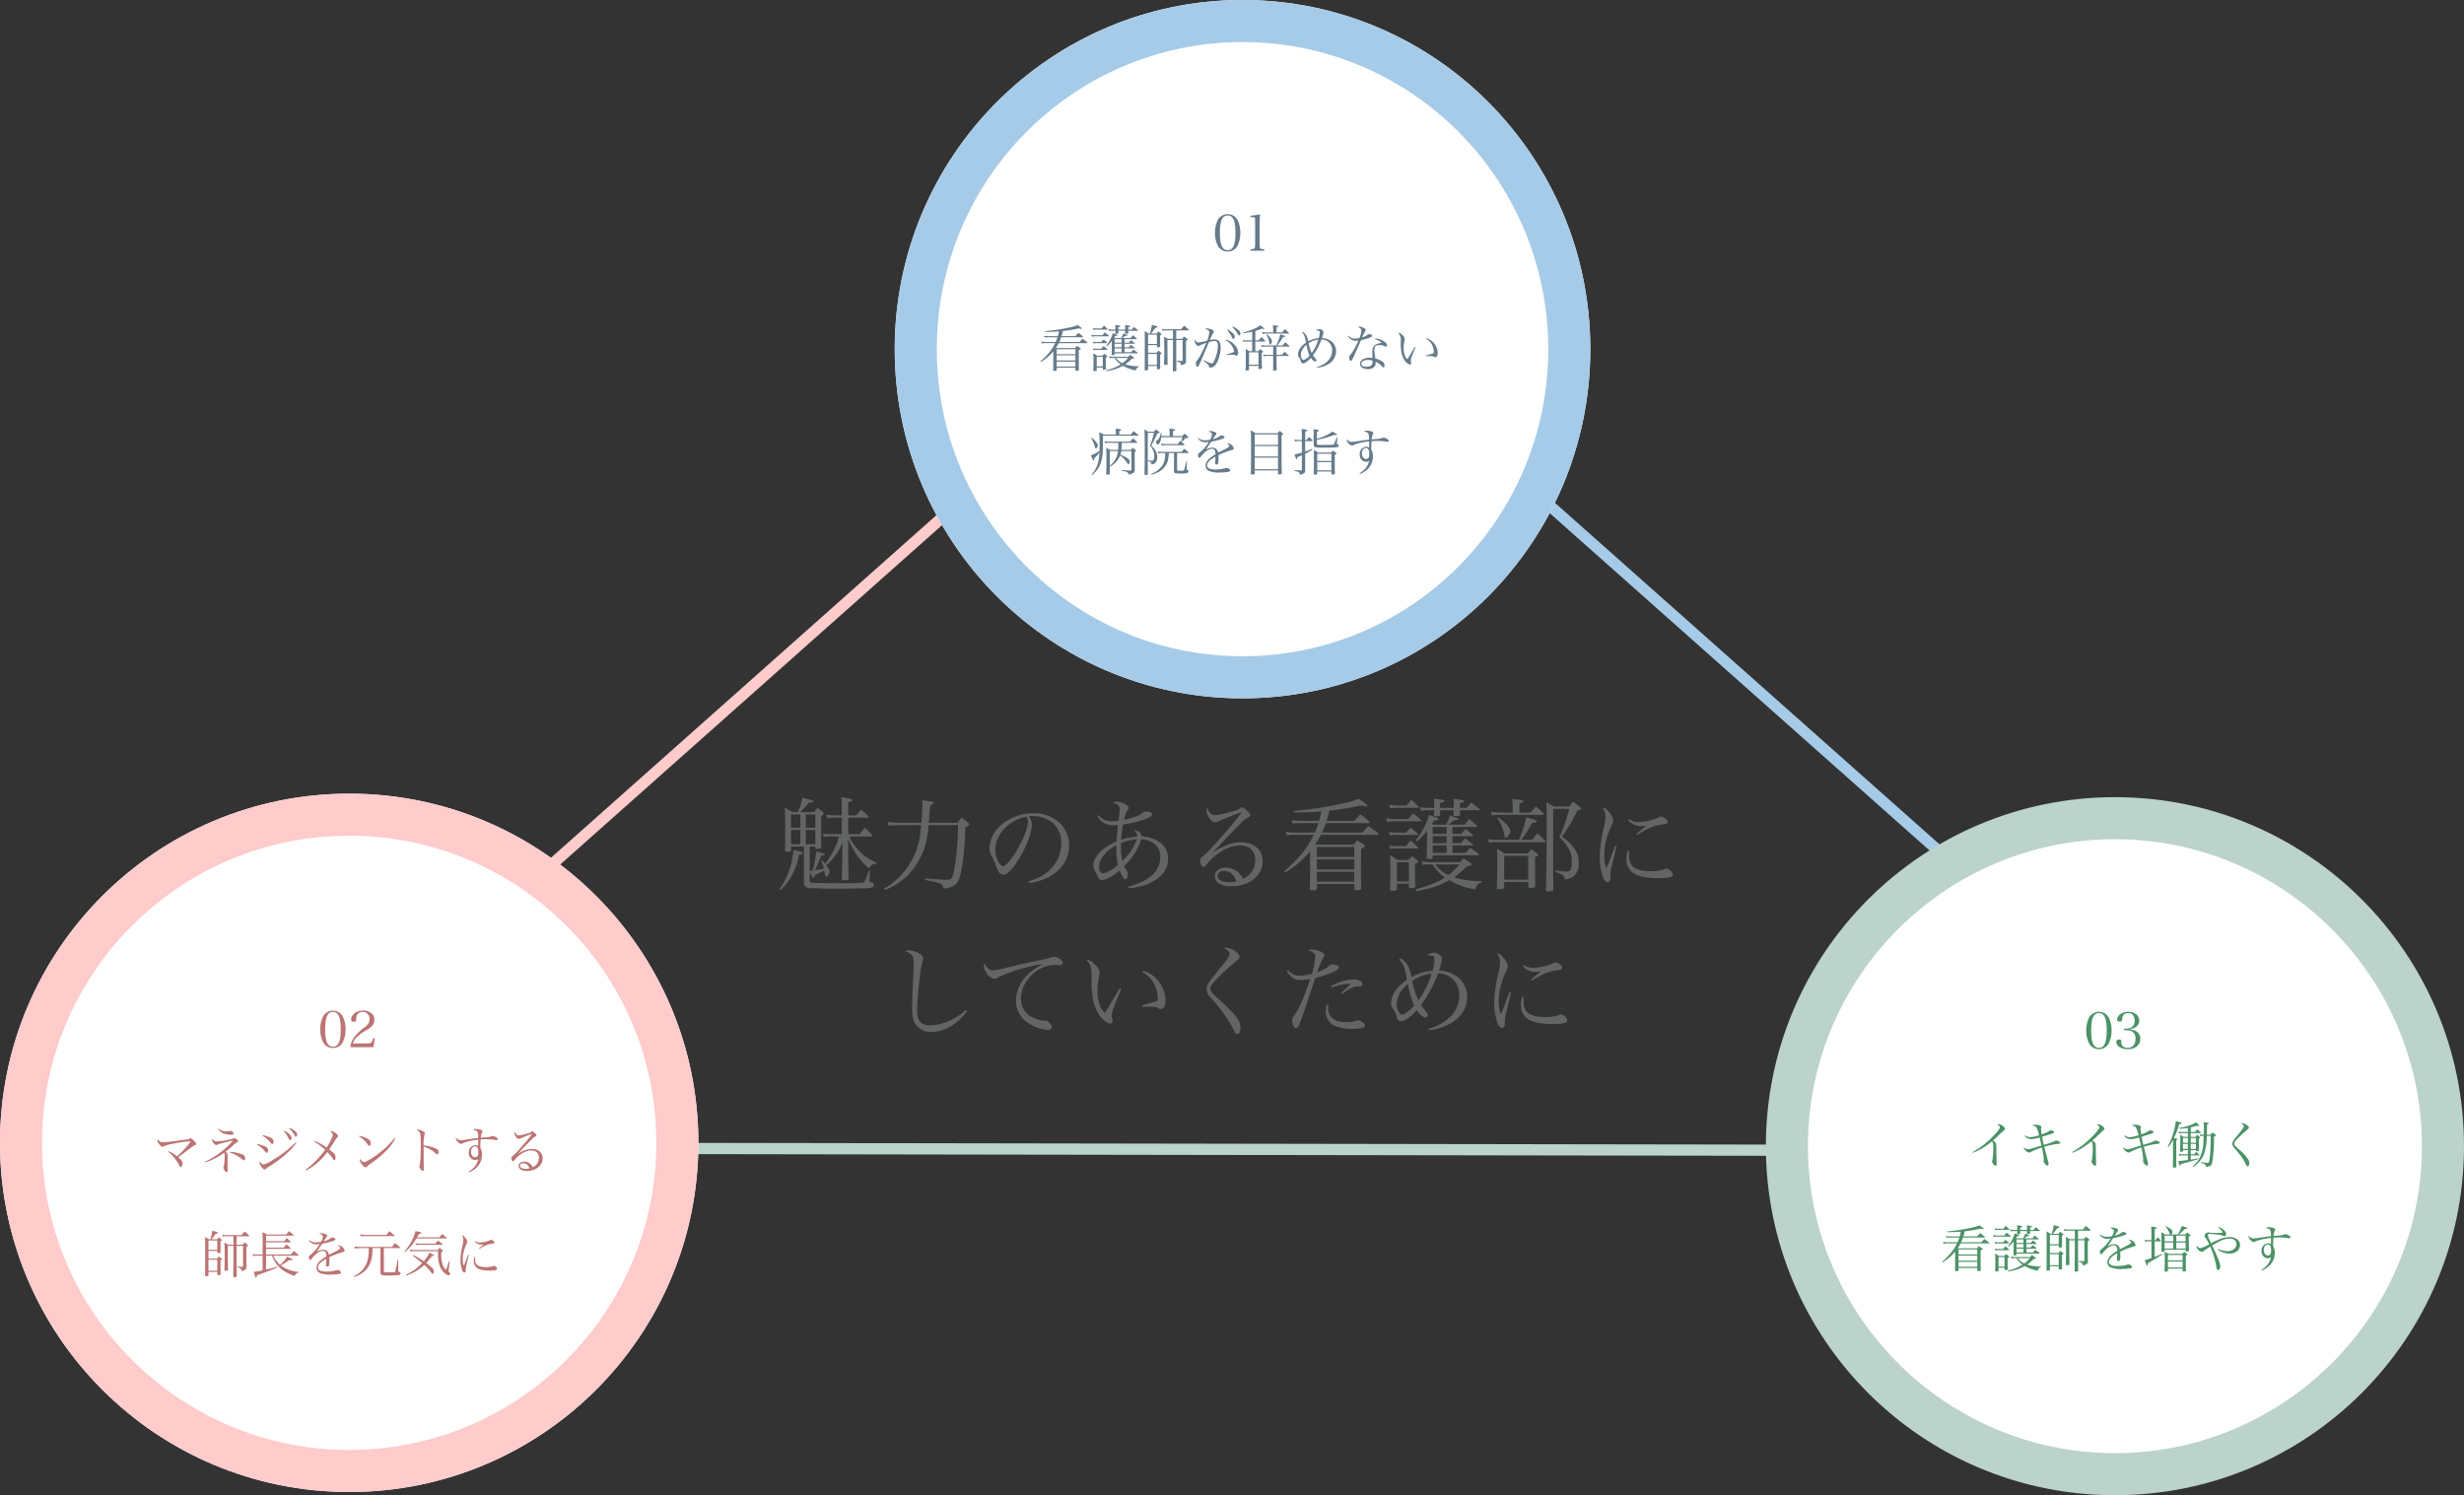
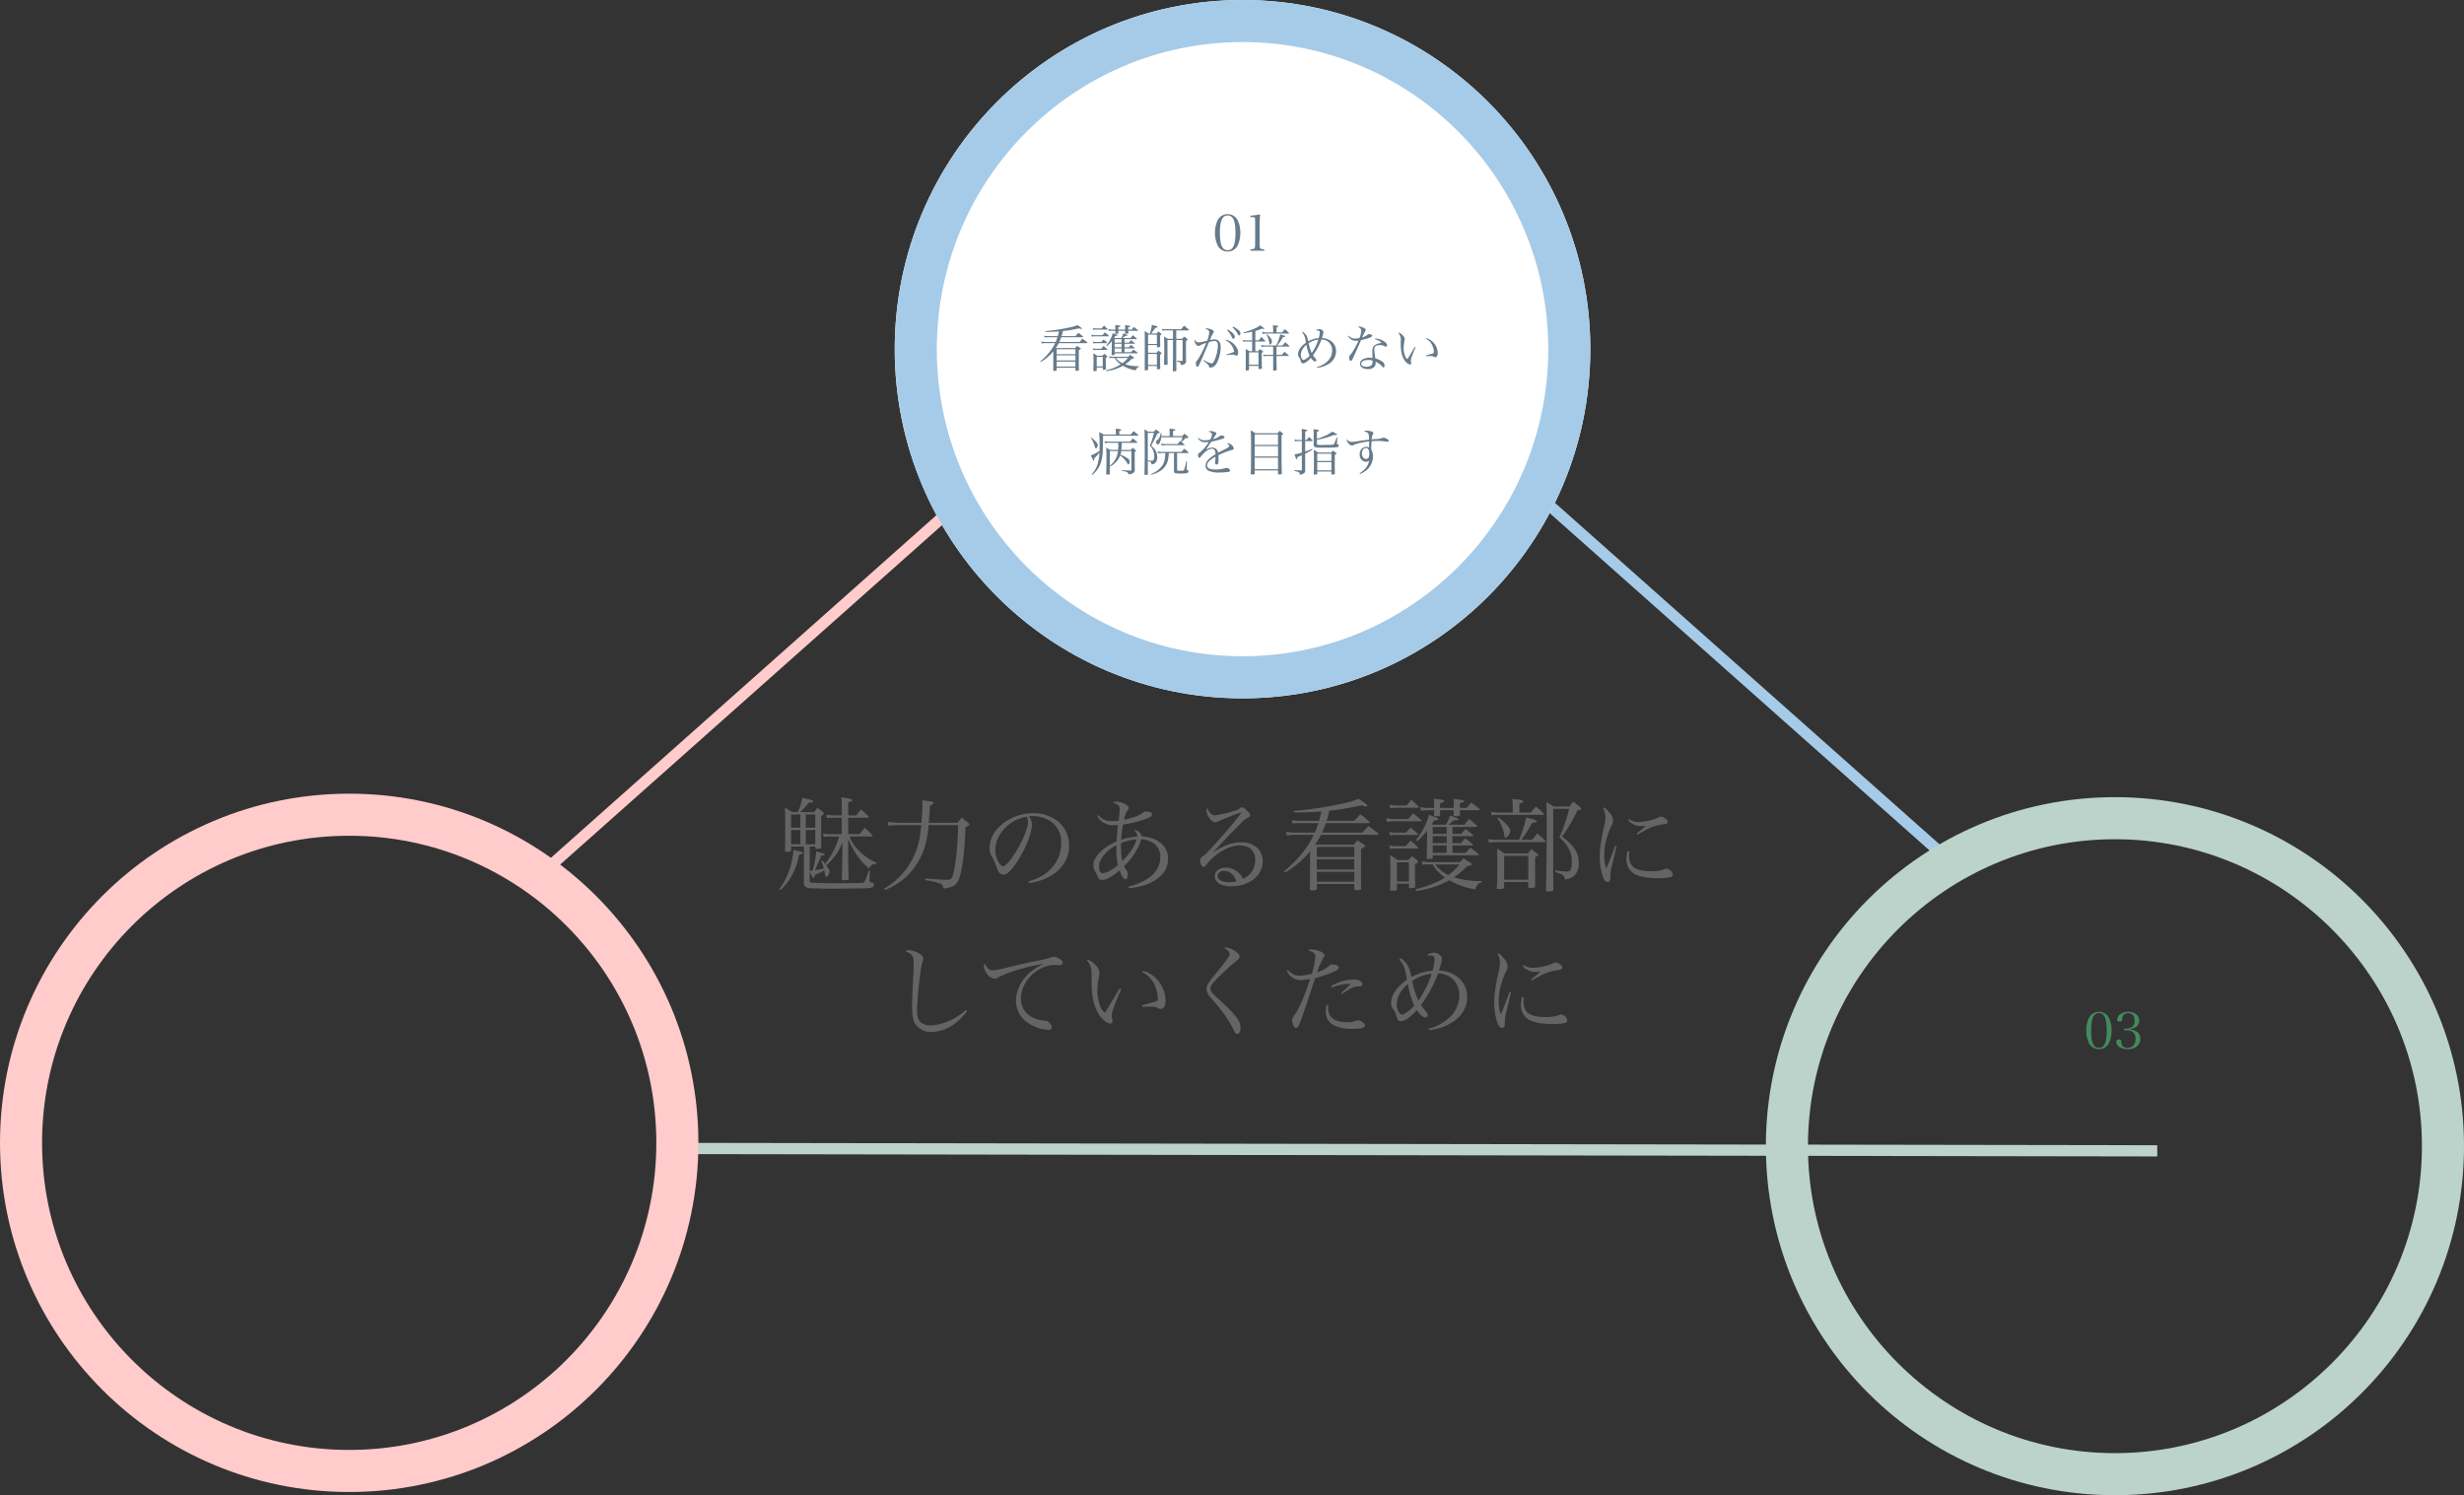
<svg xmlns="http://www.w3.org/2000/svg" id="コンポーネント_17_1" data-name="コンポーネント 17 – 1" width="878.496" height="533.146" viewBox="0 0 878.496 533.146">
  <rect x="0" y="0" width="878.496" height="533.146" fill="#333333" stroke="none" />
  <path id="パス_210" data-name="パス 210" d="M30.768,24.044a10.122,10.122,0,0,1,.972,2.664c-1.44.288-1.44.288-3.2.576.612-1.26.72-1.512,1.764-4,.108-.288.288-.648.5-1.188,1.224-.144,1.224-.144,1.224-.4s-.468-.432-2.988-1.152a34.155,34.155,0,0,1-1.332,6.876l-1.008.144V18.86h1.98v.4c0,.324.144.468.468.468a4.938,4.938,0,0,0,1.44-.252.535.535,0,0,0,.252-.54c-.072-1.368-.072-1.908-.072-3.312v-7.6c.684-.5.936-.792.936-1.044,0-.144-.072-.252-.252-.4-.828-.684-1.116-.864-1.98-1.548-.54.684-.684.864-1.188,1.548h-5a23.78,23.78,0,0,0,2.952-3.276c1.224-.144,1.692-.288,1.692-.576,0-.324-.324-.432-3.852-1.26a23.97,23.97,0,0,1-1.62,5.112h-1.98a23.951,23.951,0,0,0-2.628-1.548q.108,3.888.108,5.076c0,3.816-.036,7.992-.072,10.08a.477.477,0,0,0,.54.54h.072a3.79,3.79,0,0,1,.432-.036c.864-.036,1.08-.18,1.116-.612V18.86h4.572v13a1.627,1.627,0,0,0,.9,1.548,7.038,7.038,0,0,0,2.88.324c.144,0,1.116.036,2.952.108,1.152.036,2.16.036,3.42.036,3.924,0,11.808-.108,12.816-.18,1.44-.144,1.98-.432,1.98-1.188a.72.72,0,0,0-.612-.792c-.864-.216-.936-.252-.936-.792v-.468l.18-2.916-.468-.072c-1.332,4-1.44,4.176-2.232,4.32-.612.072-4.212.144-8.676.144-4,0-9.18-.108-9.648-.216-.36-.072-.468-.18-.468-.612V27.9c.9,1.8,1.116,2.16,1.332,2.16.252,0,.324-.18.432-1.08a27.826,27.826,0,0,0,3.42-1.62c.18.936.18.936.324,1.728.072.4.18.576.36.576.468,0,1.188-1.188,1.188-1.98,0-.432-.18-.828-.792-1.584a3.3,3.3,0,0,0-.4-.54,19.063,19.063,0,0,0,1.908-1.872,18.853,18.853,0,0,0,3.888-6.372l-.072,5.76c-.036,3.168-.036,3.168-.18,7.272.036.4.216.54.756.54a6.731,6.731,0,0,0,1.26-.144c.288-.072.4-.216.432-.54,0-.252-.072-2.736-.144-7.452v-6.66a24.631,24.631,0,0,0,2.664,5.148,21.516,21.516,0,0,0,4.788,5.436c.72-1.26,1.224-1.62,2.268-1.62a1.013,1.013,0,0,1,.288.036l.072-.5a18.763,18.763,0,0,1-7.2-5.328,11,11,0,0,1-2.412-4H48.7c.216,0,.4-.108.4-.252a.593.593,0,0,0-.18-.324c-1.044-1.116-1.4-1.44-2.592-2.556l-1.836,2.3H40.416V8.564h6.912c.18,0,.36-.108.36-.216a.916.916,0,0,0-.072-.252,20.978,20.978,0,0,0-2.628-2.448,23.422,23.422,0,0,0-1.656,2.088H40.416V3.056c1.188-.324,1.476-.468,1.476-.72,0-.288-.54-.5-2.052-.756-.4-.072-1.044-.18-1.836-.324.072,1.26.108,1.836.108,2.844V7.736H35.52c-.792,0-1.944-.108-2.952-.216l.288,1.152c1.08-.072,1.584-.108,2.52-.108h2.736v5.868h-4.14a18.434,18.434,0,0,1-2.52-.216l.216,1.188a22.082,22.082,0,0,1,2.3-.144h3.2a27.716,27.716,0,0,1-5,9.792,9.634,9.634,0,0,0-.972-1.224ZM28.68,12.128H25.3V7.412H28.68Zm0,.828v5.076H25.3V12.956Zm-8.64,0h3.312v5.076H20.04Zm0-.828V7.412h3.312v4.716ZM16.224,34.376A18.537,18.537,0,0,0,20.4,29.048a24.669,24.669,0,0,0,2.484-7.272c1.188-.324,1.3-.36,1.3-.648s0-.288-3.312-1.116a12.2,12.2,0,0,1-.288,2.448A25.255,25.255,0,0,1,18.2,30.092a15.775,15.775,0,0,1-2.376,3.924ZM58.632,10.4a34.111,34.111,0,0,1-4.1-.36l.252,1.4a25.784,25.784,0,0,1,3.492-.216h8.172c-.18,1.764-.216,2.052-.324,2.952a26.428,26.428,0,0,1-5.8,13.644A24.916,24.916,0,0,1,53.2,33.872l.288.5a25.207,25.207,0,0,0,7.38-4.536,24.915,24.915,0,0,0,7.56-13.788,32.028,32.028,0,0,0,.648-4.824H79.62c-.216,9.18-1.26,17.28-2.376,18.936-.288.432-.792.54-2.232.54-.576,0-1.044-.036-7.092-.468l-.072.576a30.024,30.024,0,0,1,5.436,1.26c.648.252.792.54,1.044,1.764a9.661,9.661,0,0,0,3.636-.972c1.116-.612,1.8-1.692,2.3-3.492,1.044-3.816,1.728-9.828,1.944-17.424,1.008-.432,1.4-.684,1.4-.972,0-.144-.108-.324-.4-.576-1.008-.792-1.3-1.044-2.34-1.836-.684.792-.864,1.044-1.476,1.836H69.144c.18-2.016.216-2.592.432-6.12,1.008-.5,1.224-.684,1.224-1.008,0-.18-.108-.288-.36-.36a26.292,26.292,0,0,0-3.672-.5A16.349,16.349,0,0,1,66.876,4.1c0,1.188-.18,4.1-.36,6.3Zm46.332,21.492a21.479,21.479,0,0,0,7.02-2.232c4.536-2.412,7.164-6.408,7.164-10.908a10.991,10.991,0,0,0-3.456-8.46A13.678,13.678,0,0,0,106.4,6.98,17.456,17.456,0,0,0,94.02,12.02a11.251,11.251,0,0,0-3.24,7.128,6.913,6.913,0,0,0,.828,3.276,22.41,22.41,0,0,1,1.584,3.384,7.068,7.068,0,0,0,1.008,2.3,2.089,2.089,0,0,0,1.584.756c1.332,0,3.1-1.764,5.364-5.364,2.736-4.392,4.752-9.648,4.752-12.456a4.7,4.7,0,0,0-1.116-2.988,8.287,8.287,0,0,1,1.26-.072,11.884,11.884,0,0,1,6.228,1.656A8.93,8.93,0,0,1,116.34,17.6a12.805,12.805,0,0,1-3.2,8.676c-2.052,2.376-4.536,3.852-8.424,5ZM104.028,8.2a4.018,4.018,0,0,1,.5,1.8c0,2.232-1.908,6.876-4.572,11.124-1.764,2.808-3.492,4.752-4.284,4.752-.4,0-.864-.4-1.368-1.044a8.423,8.423,0,0,1-1.44-4.752C92.868,14.54,97.764,9.32,104.028,8.2Zm25.2-.252a6.243,6.243,0,0,0,6.012,3.312c.36,0,.684-.036,1.368-.072-.216,2.016-.288,2.592-.324,3.2-.18,2.124-.18,2.124-.216,2.664a20.13,20.13,0,0,0-4.86,2.88c-2.268,1.908-3.384,3.78-3.384,5.652a3.544,3.544,0,0,0,.684,2.16,8.086,8.086,0,0,1,.684,1.368c.468,1.26.864,1.656,1.728,1.656,1.44,0,3.924-1.332,6.228-3.42.864,2.2,1.476,3.168,2.088,3.168.5,0,.828-.684.828-1.656a2.686,2.686,0,0,0-.4-1.512,8.776,8.776,0,0,1-.9-1.512,21.067,21.067,0,0,0,3.852-4.68,18.23,18.23,0,0,0,2.268-4.932,9.715,9.715,0,0,1,4.176,1.26,5.882,5.882,0,0,1,2.628,5.112c0,5-4.068,8.748-11.376,10.548l.108.576c8.46-.72,14.04-4.824,14.04-10.3a7.122,7.122,0,0,0-2.448-5.688c-1.8-1.476-3.78-2.2-6.984-2.556a2.812,2.812,0,0,0-2.3-2.16,3.209,3.209,0,0,0-.4.072c.864.792,1.152,1.3,1.152,1.98V15.3a21.242,21.242,0,0,0-5.76,1.152,40.066,40.066,0,0,1,.684-5.436,49.231,49.231,0,0,0,7.236-1.692c2.376-.828,3.1-1.26,3.1-1.908a.842.842,0,0,0-.576-.792,6.156,6.156,0,0,0-1.692-.288,1.065,1.065,0,0,0-.9.4c-1.224,1.008-3.348,1.836-6.768,2.556a8.433,8.433,0,0,1,1.116-3.24c.468-.612.468-.612.468-.936,0-.576-.432-1.008-1.332-1.476a8.644,8.644,0,0,0-3.132-.828,1.326,1.326,0,0,0-1.044.4c1.764.54,2.34,1.116,2.34,2.412,0,.612-.18,2.376-.4,4a12.212,12.212,0,0,1-2.088.18c-2.412,0-3.636-.5-5.04-2.124Zm6.8,10.4v1.3a26.747,26.747,0,0,0,.54,5.8c-1.98,1.692-4.212,2.916-5.364,2.916-.828,0-1.368-.864-1.368-2.2a6.1,6.1,0,0,1,1.116-3.384C132.072,21.02,133.332,19.94,136.032,18.356Zm1.62-.72a18.192,18.192,0,0,1,5.652-1.368c-1.044,2.952-2.34,4.86-5.148,7.776a25.534,25.534,0,0,1-.5-5.256ZM180.132,6.8a1.513,1.513,0,0,0,.18-.072h.108a.035.035,0,0,1,.036-.036c.036,0,.108.072.108.072a2.013,2.013,0,0,1-.36.576c-2.844,3.672-4.212,5.256-8.6,10.188-3.06,3.384-3.636,3.96-5,5a1.72,1.72,0,0,0-.756,1.26c0,1.08.648,2.34,1.188,2.34.36,0,.612-.216,1.224-.972,2.988-3.816,7.92-6.7,11.448-6.7a7.99,7.99,0,0,1,3.564.72,4.97,4.97,0,0,1,2.232,4.464,7.088,7.088,0,0,1-4.356,6.732,7.4,7.4,0,0,0-1.584-2.232,6.643,6.643,0,0,0-4.572-1.764c-2.232,0-3.888,1.3-3.888,3.06,0,2.2,2.268,3.6,5.8,3.6,6.516,0,11.3-3.816,11.3-8.964,0-4.032-3.1-6.732-7.7-6.732-3.024,0-5.94,1.008-9.792,3.42l-.072-.072c.756-.756.756-.756,4.212-4.464,1.692-1.8,3.024-3.132,5.292-5.4A10.026,10.026,0,0,1,183.12,8.42c.432-.216.612-.432.612-.684,0-.432-.252-.828-1.08-1.62-.9-.9-1.476-1.26-1.944-1.26a.86.86,0,0,0-.5.18,4.589,4.589,0,0,1-2.232,1.116,39.222,39.222,0,0,1-6.8,1.548c-1.188,0-2.16-.936-2.7-2.628a1.477,1.477,0,0,0-.324.936,5.142,5.142,0,0,0,1.008,2.664c.684,1.008,1.4,1.512,2.052,1.512a4.247,4.247,0,0,0,1.476-.468c2.484-1.08,5.868-2.412,7.272-2.844ZM178.8,31.244a9.561,9.561,0,0,1-2.556.324c-2.52,0-4.1-.864-4.1-2.2,0-1.116.9-1.836,2.268-1.836C176.424,27.536,178.08,28.94,178.8,31.244ZM199.32,6.656c.576.036.972.036,1.332.036,2.628,0,5.544-.144,8.424-.36a25.471,25.471,0,0,1-.792,3.348h-6.12a23.367,23.367,0,0,1-3.6-.216l.252,1.152a30.1,30.1,0,0,1,3.348-.108h5.868a32.719,32.719,0,0,1-1.224,3.348h-6.444a16.254,16.254,0,0,1-3.816-.288l.216,1.332a17.761,17.761,0,0,1,3.6-.216h6.048A34.888,34.888,0,0,1,200.724,23a42.191,42.191,0,0,1-4.968,4.716l.4.4a32.748,32.748,0,0,0,8.928-7.56V23c0,5.9-.036,9.972-.072,11.052.072.324.216.432.612.432h.4c1.152-.036,1.4-.144,1.476-.684V32.216h13.356v1.8c.036.324.18.4.9.4,1.116,0,1.476-.144,1.584-.612-.108-1.944-.108-3.168-.108-5.508l.036-8.568c1.44-.864,1.44-.864,1.44-1.116,0-.108-.144-.252-.4-.432-.972-.648-1.3-.828-2.34-1.512-.648.684-.828.9-1.332,1.512H206.844a32.311,32.311,0,0,0,2.124-3.492h20.16c.18,0,.36-.108.36-.252a.608.608,0,0,0-.072-.18,31.58,31.58,0,0,0-3.528-2.7c-.864.936-1.152,1.26-2.124,2.3h-14.4c.648-1.44.936-2.124,1.368-3.348h15.3c.18,0,.36-.108.36-.216a.709.709,0,0,0-.144-.288,31.255,31.255,0,0,0-3.276-2.664c-.9,1.008-1.188,1.332-2.124,2.34h-9.864a33.452,33.452,0,0,0,.936-3.636,74.9,74.9,0,0,0,8.568-1.3c1.944-.36,1.944-.36,3.1-.576a4.526,4.526,0,0,0,1.476.4c.216,0,.432-.144.432-.288,0-.288-.648-.792-3.132-2.448a27.136,27.136,0,0,1-5.184,1.584,137.724,137.724,0,0,1-17.928,2.736Zm21.528,15.912H207.492V19h13.356Zm0,.828v3.636H207.492V23.4Zm0,4.464v3.528H207.492V27.86ZM255.84,14.324V11.876h8.5c.144,0,.324-.108.324-.216a.43.43,0,0,0-.144-.288C263.364,10.328,263,10,261.78,9.032c-.684.828-.9,1.116-1.62,2.016H254.4c.828-.576,1.044-.756,1.98-1.512,1.4-.072,1.584-.144,1.584-.4s-.5-.5-2.988-1.368a12.416,12.416,0,0,1-1.476,3.276h-4.68l-.252-.288c.252-.432.4-.612.72-1.224,1.116,0,1.548-.144,1.548-.432s-.4-.468-3.348-1.548a18.628,18.628,0,0,1-1.152,3.24,26.418,26.418,0,0,1-3.492,5.76l.432.432a27.854,27.854,0,0,0,3.528-3.816v2.34c-.036,1.3-.036,1.3-.036,2.988-.036,2.88-.036,2.88-.108,4.392.036.288.216.4.72.4,1.08,0,1.4-.144,1.44-.612v-.72h16.2c.18,0,.288-.108.288-.216a.747.747,0,0,0-.288-.4c-1.188-.9-1.548-1.152-2.772-2.052-.756.756-.972,1.008-1.728,1.836h-4.68V18.464h7.128c.144,0,.252-.072.252-.18a1.6,1.6,0,0,0-.18-.288c-1.152-.936-1.476-1.188-2.628-2.052a22.111,22.111,0,0,0-1.512,1.692h-3.06V15.152h7.128c.144,0,.288-.072.288-.216a.987.987,0,0,0-.144-.252c-1.116-.936-1.44-1.224-2.592-2.124-.648.72-.864.972-1.512,1.764Zm-2.052,0H248.82V11.876h4.968Zm0,.828v2.484H248.82V15.152Zm0,3.312v2.664H248.82V18.464Zm-2.34-13.392a5.676,5.676,0,0,1-.036-.684c0-.252,0-.576.036-1.008,1.008-.288,1.512-.54,1.512-.792,0-.324-.54-.432-3.708-.792.072.9.072,1.332.072,2.34v.936h-2.3a19.74,19.74,0,0,1-2.7-.288l.288,1.3a20.626,20.626,0,0,1,2.412-.18h2.3a14.173,14.173,0,0,1-.072,1.692c0,.324.18.468.612.468,1.3,0,1.548-.072,1.584-.54V5.9h4.824c0,.612-.036,1.188-.036,1.692.036.36.18.432.864.432.972,0,1.44-.144,1.44-.5V5.9h6.7c.216,0,.36-.072.36-.216a.453.453,0,0,0-.144-.252c-1.224-1.008-1.62-1.332-2.88-2.268-.72.792-.972,1.08-1.692,1.908h-2.34c-.036-.5-.036-.5-.036-1.728,1.152-.216,1.476-.36,1.476-.684s-.432-.432-3.78-.792a9.3,9.3,0,0,1,.108,1.656c0,.072-.036,1.188-.036,1.548ZM266.28,31.136a29,29,0,0,1-9.9-1.332,31.373,31.373,0,0,0,4.68-3.924c1.332-.288,1.656-.432,1.656-.72,0-.108-.144-.252-.5-.54-1.116-.72-1.116-.72-2.484-1.62a14.017,14.017,0,0,1-1.152,1.4h-10.62a11.916,11.916,0,0,1-3.06-.324l.252,1.332a11.013,11.013,0,0,1,2.808-.18h.828a14.4,14.4,0,0,0,4.356,4.608c-2.052,1.512-5.688,3.024-10.476,4.284l.144.576a32.023,32.023,0,0,0,11.916-3.852,26,26,0,0,0,9.18,3.276c.612-1.62,1.116-2.16,2.376-2.556Zm-7.884-5.9a20.418,20.418,0,0,1-4.032,3.744,12.211,12.211,0,0,1-4.68-3.744Zm-24.8-20.016a16.147,16.147,0,0,1,2.232-.18h7.524c.324,0,.5-.072.5-.216q0-.108-.216-.324c-1.044-1.044-1.368-1.368-2.448-2.34-.54.648-1.08,1.332-1.692,2.052h-4a9.628,9.628,0,0,1-2.124-.288Zm-1.116,4.824a14.891,14.891,0,0,1,2.3-.18h9.612q.432,0,.432-.216c0-.072-.036-.144-.18-.288a28.434,28.434,0,0,0-2.844-2.3c-.756.828-.972,1.08-1.692,1.98H234.78a10.762,10.762,0,0,1-2.556-.36Zm1.08,4.824a15.992,15.992,0,0,1,2.268-.144h7.524a.246.246,0,0,0,.252-.18.479.479,0,0,0-.108-.252c-1.08-.972-1.4-1.26-2.556-2.2-.72.756-.972,1.008-1.692,1.8h-3.42a8.118,8.118,0,0,1-2.484-.324Zm.072,4.824a17.566,17.566,0,0,1,2.2-.144h7.524c.18,0,.288-.072.288-.18,0-.072-.036-.144-.144-.288a32.352,32.352,0,0,0-2.556-2.34c-.756.828-1.008,1.116-1.764,1.98h-3.348a12.542,12.542,0,0,1-2.484-.288Zm2.412,12.42h4.284v1.224c.036.252.18.36.5.36h.072a4.9,4.9,0,0,0,.576-.036c.828,0,1.08-.144,1.116-.648-.072-2.052-.108-3.78-.108-7.812.972-.612,1.116-.756,1.116-.972,0-.108-.072-.216-.288-.468-.756-.612-1.008-.828-1.836-1.512-.792.792-.792.792-1.368,1.4h-3.852a22.76,22.76,0,0,0-2.7-1.692c.144,1.584.18,2.952.18,5.9,0,1.548,0,1.548-.144,6.228.036.4.216.54.684.54,1.44,0,1.728-.108,1.764-.648Zm0-7.632h4.284v6.8H236.04ZM279.708,6.728v-3.2c.936-.288,1.332-.5,1.332-.828,0-.4-.468-.5-3.852-.792a25.548,25.548,0,0,1,.144,2.664v2.16h-4.68a17.869,17.869,0,0,1-3.024-.288l.216,1.3a16.733,16.733,0,0,1,2.808-.18H288.06q.432,0,.432-.216a1.022,1.022,0,0,0-.216-.36,34.92,34.92,0,0,0-2.664-2.412c-.828.936-1.08,1.224-1.944,2.16Zm.648,9.72A42.977,42.977,0,0,0,284.28,10.4c1.116-.072,1.62-.252,1.62-.576s-.324-.468-3.78-1.368a37.4,37.4,0,0,1-2.556,7.992h-8.172a13.514,13.514,0,0,1-2.808-.288l.252,1.3a16.851,16.851,0,0,1,2.52-.18H288.78c.216,0,.36-.108.36-.216a.741.741,0,0,0-.18-.324c-1.224-1.152-1.584-1.476-2.88-2.556-.756.936-1.008,1.26-1.8,2.268Zm-8.5-7.7a15.255,15.255,0,0,1,2.556,6.444c.036.324.18.5.36.5.648,0,1.692-1.476,1.692-2.412,0-1.08-1.4-2.664-4.284-4.86ZM274.272,31.5h8.6v1.692c0,.36.108.432.72.432,1.332,0,1.728-.144,1.764-.612,0-1.44,0-2.484-.036-3.2V22.6c.756-.288,1.044-.5,1.044-.756a.62.62,0,0,0-.288-.468c-.9-.684-1.188-.9-2.124-1.584-.5.648-.684.864-1.188,1.548h-8.352c-1.116-.792-1.476-1.008-2.664-1.728.108,3.24.108,3.24.108,4.5,0,3.852-.036,6.444-.18,9.432,0,.4.144.468.828.468,1.4,0,1.728-.108,1.764-.612Zm0-9.324h8.6v8.5h-8.6ZM291.768,5.4h5.724a58.954,58.954,0,0,1-3.528,10.152,15.278,15.278,0,0,1,3.456,4.32,8.323,8.323,0,0,1,.972,4.428c0,1.656-.18,2.7-.576,3.1a1.465,1.465,0,0,1-1.188.36c-.36,0-1.008-.036-2.484-.18-.324-.036-.936-.108-1.62-.18l-.036.54c2.628.72,3.312,1.26,3.456,2.736,1.872-.4,2.7-.756,3.456-1.548a5.826,5.826,0,0,0,1.476-4.428,8.448,8.448,0,0,0-1.944-5.652,16.469,16.469,0,0,0-4.032-3.708,58.644,58.644,0,0,0,5.508-9.36c.9-.18,1.3-.36,1.3-.684,0-.144-.108-.288-.324-.5-1.044-.864-1.4-1.116-2.52-1.98-.648.864-.648.864-1.3,1.764h-5.58c-1.152-.684-1.512-.9-2.7-1.548.144,2.484.18,3.744.18,8.064,0,7.668-.108,17.676-.288,23.292.036.4.144.468.72.468a5.634,5.634,0,0,0,1.692-.216.5.5,0,0,0,.216-.468V30.632c-.036-1.4-.036-2.376-.036-2.664Zm22.1,13.176-1.908,5.04a28.535,28.535,0,0,1-1.3,3.06,13.642,13.642,0,0,1-.684-4.752,19.745,19.745,0,0,1,.468-4.464,30.622,30.622,0,0,1,1.944-5.724c.72-1.44.756-1.584.756-2.16a4.859,4.859,0,0,0-1.332-2.844c-.972-1.26-1.62-1.728-2.412-1.764a6.4,6.4,0,0,1,1.008,3.384,16.85,16.85,0,0,1-.5,3.348,55.078,55.078,0,0,0-1.26,6.8,32.434,32.434,0,0,0-.288,3.852,21.332,21.332,0,0,0,1.26,7.668c.4.972.936,1.476,1.548,1.476a.885.885,0,0,0,.864-.612,5.258,5.258,0,0,0,.108-1.548,14.157,14.157,0,0,1,.612-3.816c1.008-4.176,1.548-6.444,1.62-6.768Zm4.644-9.036a6.344,6.344,0,0,0,4.9,2.016c.324,0,.72-.036,1.476-.072-.576.432-1.8,1.44-3.42,2.808l.36.36a36.765,36.765,0,0,1,4.644-2.556,20.638,20.638,0,0,1,5.112-1.26c.756-.144,1.008-.36,1.008-.828s-.36-.9-1.116-1.332a2.739,2.739,0,0,0-1.26-.5c-.252,0-.324.036-.792.288a19.116,19.116,0,0,1-7.236,1.62A5.635,5.635,0,0,1,318.84,9.1ZM318.3,20.408a9.76,9.76,0,0,0-.432,2.844,5.98,5.98,0,0,0,1.944,4.68c1.62,1.44,4.824,2.2,9.324,2.2a18.1,18.1,0,0,0,4.5-.4c.5-.18.792-.468.792-.9a2.77,2.77,0,0,0-2.268-2.124,1.777,1.777,0,0,0-.54.108,5.608,5.608,0,0,1-1.908.576,16.99,16.99,0,0,1-3.06.252c-5.58,0-7.848-1.62-7.848-5.58a14,14,0,0,1,.108-1.512ZM82.392,77.124a22.26,22.26,0,0,1-4.572,3.2,18.7,18.7,0,0,1-8.208,2.3,5.3,5.3,0,0,1-3.2-.972c-1.008-.828-1.44-2.124-1.44-4.32,0-4.212,1.188-15.12,1.872-17.28a3.761,3.761,0,0,0,.324-1.3c0-.756-.72-1.476-2.088-2.124a8.946,8.946,0,0,0-3.24-.828,1.453,1.453,0,0,0-1.008.36c2.556,1.08,2.916,1.692,2.916,4.788,0,1.3-.036,2.3-.252,6.192-.18,3.276-.288,6.7-.288,8.676,0,3.06.288,4.824,1.008,6.084a6.529,6.529,0,0,0,5.976,3.06c4.464,0,9.18-2.772,12.636-7.452Zm6.768-16.6a1.418,1.418,0,0,0-.4.936,5.141,5.141,0,0,0,.936,2.412A3.973,3.973,0,0,0,92.472,66a2.372,2.372,0,0,0,1.44-.5,40.2,40.2,0,0,1,5.76-2.3A58.049,58.049,0,0,1,110,60.708c-2.988,1.548-4.428,2.52-5.868,4.1a13.413,13.413,0,0,0-3.924,8.784,9.516,9.516,0,0,0,4.176,8.064,14.868,14.868,0,0,0,7.308,2.592c.792,0,1.332-.4,1.332-1.008a3.15,3.15,0,0,0-1.08-1.728,1.834,1.834,0,0,0-1.512-.576,11.277,11.277,0,0,1-3.672-.864,7.3,7.3,0,0,1-4.752-7.092c0-6.048,5.94-11.916,12.1-11.916a5.284,5.284,0,0,1,1.008.072,4.617,4.617,0,0,0,.648.036c.684,0,1.116-.36,1.116-.9,0-.5-.324-.9-1.044-1.368a4.808,4.808,0,0,0-1.944-.756,4.535,4.535,0,0,0-1.26.288,37.777,37.777,0,0,1-4.86,1.152c-2.376.468-4.32.9-5.832,1.26-8.064,1.944-8.964,2.124-9.972,2.124a2.04,2.04,0,0,1-1.62-.612A3.98,3.98,0,0,1,89.16,60.528Zm48.06,8.892c-.468.792-.468.792-1.044,1.728-1.872,3.132-1.872,3.132-3.024,5.076-.792,1.332-.792,1.332-1.188,1.908a5.226,5.226,0,0,1-1.872-2.808,15.419,15.419,0,0,1-.828-5.22,28.153,28.153,0,0,1,.648-5.364,6.137,6.137,0,0,0,.108-.936,4.341,4.341,0,0,0-1.62-2.844,5.342,5.342,0,0,0-2.7-1.764h-.324c1.548,2.016,1.8,2.844,1.836,6.192a40.748,40.748,0,0,0,.252,6.336,16.5,16.5,0,0,0,2.448,7.2c1.116,1.656,2.952,3.06,3.96,3.06a.85.85,0,0,0,.792-.9,3.151,3.151,0,0,0-.072-.576,4.315,4.315,0,0,1-.216-1.224c0-1.44.756-3.564,3.384-9.612Zm8.028-5.832a9.949,9.949,0,0,1,4.464,4.716,13.075,13.075,0,0,1,1.116,4.716c0,.684-.108.828-.828,1.08-.324.108-1.944.576-4.86,1.368l.108.54c1.224-.072,1.908-.072,2.736-.072,1.548,0,2.232.108,2.7.432a1.738,1.738,0,0,0,1.08.4c1.08,0,1.8-1.116,1.8-2.844,0-4.968-3.6-9.756-8.136-10.764Zm29.16-8.6c1.512.972,1.98,1.512,1.98,2.124,0,.864-1.08,2.376-5.436,7.668-2.2,2.7-2.772,3.672-2.772,4.824a4.68,4.68,0,0,0,1.368,3.024A66.563,66.563,0,0,1,174.8,79.14a33.924,33.924,0,0,1,3.024,5.076c.612,1.3.756,1.476,1.224,1.476.756,0,1.224-.792,1.224-2.16a4.635,4.635,0,0,0-.54-2.376c-.864-1.692-2.7-3.708-6.624-7.344a34.562,34.562,0,0,1-2.52-2.376,3.014,3.014,0,0,1-1.08-1.872c0-.684.468-1.512,1.728-2.916a89.574,89.574,0,0,1,6.624-6.228c1.908-1.548,2.088-1.764,2.088-2.232,0-.5-.216-.864-.792-1.44a7.58,7.58,0,0,0-4-1.908A1.67,1.67,0,0,0,174.408,54.984Zm22.356,8.208c1.332,2.3,2.736,3.24,4.932,3.24a18.476,18.476,0,0,0,3.456-.36C202.7,73.2,201.3,76.332,199.5,78.96c-.756,1.08-.792,1.188-.792,1.764a5.386,5.386,0,0,0,.5,2.088c.216.5.468.72.828.72.756,0,1.224-.9,2.664-5.184,1.98-5.868,1.98-5.868,2.7-8.028,1.08-3.348,1.08-3.348,1.512-4.572a43,43,0,0,0,6.3-2.088c1.512-.684,2.088-1.152,2.088-1.764,0-.288-.18-.5-.576-.648a6.691,6.691,0,0,0-1.908-.4c-.288,0-.432.072-1.008.612a12.184,12.184,0,0,1-4.176,2.2,29.883,29.883,0,0,1,2.16-5.148c.432-.612.432-.612.432-.864,0-.54-.54-1.044-1.62-1.44a9.13,9.13,0,0,0-3.1-.684,1.9,1.9,0,0,0-1.116.324c2.016.684,2.556,1.152,2.556,2.268a25.934,25.934,0,0,1-1.224,6.084,16.775,16.775,0,0,1-4.572.684c-1.548,0-2.484-.468-3.96-1.98Zm15.984,5.94a18.759,18.759,0,0,1,6.876-1.332c-1.116,1.116-1.44,1.4-1.764,1.692-1.3,1.188-1.3,1.188-1.728,1.62l.216.324c.576-.324.576-.324,1.26-.756a16.864,16.864,0,0,1,1.98-1.224,5.2,5.2,0,0,1,2.772-.72c1.044-.036,1.368-.252,1.368-.828a1.193,1.193,0,0,0-.576-1.008,4.39,4.39,0,0,0-2.268-.648,16.567,16.567,0,0,0-8.352,2.412Zm-1.728,6.084a7.348,7.348,0,0,0-.324,2.268,5.485,5.485,0,0,0,3.06,5.22,16.04,16.04,0,0,0,6.66,1.152c2.844,0,4.248-.4,4.248-1.188a1.422,1.422,0,0,0-.648-1.008,4.117,4.117,0,0,0-1.836-.864,1.615,1.615,0,0,0-.612.144,8.618,8.618,0,0,1-3.456.54,10.235,10.235,0,0,1-3.852-.684,4.448,4.448,0,0,1-2.736-4.356c0-.144,0-.576.036-1.116Zm25.848-16.2c1.692,2.088,2.088,3.24,2.736,7.344-3.6,2.484-5.652,5.544-5.652,8.388a3.432,3.432,0,0,0,.828,2.2,5.855,5.855,0,0,1,1.08,2.34c.36,1.368.756,1.836,1.584,1.836a4.849,4.849,0,0,0,2.88-1.3A14.176,14.176,0,0,0,243.1,77.16c1.152,1.656,2.268,2.628,3.1,2.628a.84.84,0,0,0,.864-.792c0-.432-.072-.576-1.116-1.872-.612-.792-.792-1.044-1.3-1.8a45.031,45.031,0,0,0,6.048-11.232,7.955,7.955,0,0,1,4.5,1.4,7.67,7.67,0,0,1,3.1,6.48,10.787,10.787,0,0,1-3.96,8.244,17.987,17.987,0,0,1-6.984,3.6l.144.5a19.28,19.28,0,0,0,7.056-2.088c4.248-2.232,6.552-5.652,6.552-9.648,0-5.4-4.1-9.252-10.08-9.5a19.2,19.2,0,0,0,1.08-4.176c0-1.044-1.476-2.2-2.844-2.2a5.915,5.915,0,0,0-2.3.612l.108.4h.684c1.3,0,1.692.288,1.692,1.188a17.248,17.248,0,0,1-.684,4.212,18.824,18.824,0,0,0-7.524,2.268,19.266,19.266,0,0,0-1.116-3.78,8.987,8.987,0,0,0-2.772-2.952Zm3.1,8.856a33.731,33.731,0,0,0,2.232,7.776c-1.728,1.836-3.528,3.1-4.356,3.1-.864,0-1.872-1.836-1.872-3.456a8.586,8.586,0,0,1,1.224-4.248A11.407,11.407,0,0,1,239.964,67.872Zm1.512-1.08a14.391,14.391,0,0,1,6.948-2.592,33.937,33.937,0,0,1-4.716,9.576A33.53,33.53,0,0,1,241.476,66.792Zm34.776,3.78-1.908,5.04a28.534,28.534,0,0,1-1.3,3.06,13.642,13.642,0,0,1-.684-4.752,19.745,19.745,0,0,1,.468-4.464,30.622,30.622,0,0,1,1.944-5.724c.72-1.44.756-1.584.756-2.16a4.859,4.859,0,0,0-1.332-2.844c-.972-1.26-1.62-1.728-2.412-1.764a6.4,6.4,0,0,1,1.008,3.384,16.85,16.85,0,0,1-.5,3.348,55.078,55.078,0,0,0-1.26,6.8,32.434,32.434,0,0,0-.288,3.852A21.332,21.332,0,0,0,272,82.02c.4.972.936,1.476,1.548,1.476a.885.885,0,0,0,.864-.612,5.258,5.258,0,0,0,.108-1.548,14.157,14.157,0,0,1,.612-3.816c1.008-4.176,1.548-6.444,1.62-6.768Zm4.644-9.036a6.344,6.344,0,0,0,4.9,2.016c.324,0,.72-.036,1.476-.072-.576.432-1.8,1.44-3.42,2.808l.36.36a36.764,36.764,0,0,1,4.644-2.556,20.638,20.638,0,0,1,5.112-1.26c.756-.144,1.008-.36,1.008-.828s-.36-.9-1.116-1.332a2.739,2.739,0,0,0-1.26-.5c-.252,0-.324.036-.792.288a19.116,19.116,0,0,1-7.236,1.62,5.635,5.635,0,0,1-3.348-.972Zm-.216,10.872a9.76,9.76,0,0,0-.432,2.844,5.98,5.98,0,0,0,1.944,4.68c1.62,1.44,4.824,2.2,9.324,2.2a18.1,18.1,0,0,0,4.5-.4c.5-.18.792-.468.792-.9a2.77,2.77,0,0,0-2.268-2.124,1.777,1.777,0,0,0-.54.108,5.608,5.608,0,0,1-1.908.576,16.99,16.99,0,0,1-3.06.252c-5.58,0-7.848-1.62-7.848-5.58a14,14,0,0,1,.108-1.512Z" transform="translate(262 283)" fill="rgba(100,103,101,0.96)" />
  <line id="線_202" data-name="線 202" x1="258.992" y2="230.215" transform="translate(196.134 78.572)" fill="none" stroke="#ffcbcb" stroke-width="4" />
  <line id="線_203" data-name="線 203" x1="242.065" y1="214.98" transform="translate(455.126 93.808)" fill="none" stroke="#a5cbe8" stroke-width="4" />
  <line id="線_204" data-name="線 204" x2="529.834" y2="0.846" transform="translate(239.299 409.507)" fill="none" stroke="#bbd3ca" stroke-width="4" />
  <g id="グループ_401" data-name="グループ 401" transform="translate(300.729 0.07)">
    <g id="楕円形_2" data-name="楕円形 2" transform="translate(18.271 -0.07)" fill="#fff" stroke="#a5cbe8" stroke-width="15">
      <ellipse cx="124" cy="124.5" rx="124" ry="124.5" stroke="none" />
      <ellipse cx="124" cy="124.5" rx="116.5" ry="117" fill="none" />
    </g>
    <path id="パス_206" data-name="パス 206" d="M63.66,3.328c.288.018.486.018.666.018,1.314,0,2.772-.072,4.212-.18a12.735,12.735,0,0,1-.4,1.674h-3.06a11.683,11.683,0,0,1-1.8-.108l.126.576a15.048,15.048,0,0,1,1.674-.054h2.934A16.36,16.36,0,0,1,67.4,6.928H64.182a8.127,8.127,0,0,1-1.908-.144l.108.666a8.88,8.88,0,0,1,1.8-.108h3.024A17.444,17.444,0,0,1,64.362,11.5a21.1,21.1,0,0,1-2.484,2.358l.2.2a16.374,16.374,0,0,0,4.464-3.78V11.5c0,2.952-.018,4.986-.036,5.526.036.162.108.216.306.216h.2c.576-.018.7-.072.738-.342v-.792h6.678v.9c.018.162.09.2.45.2.558,0,.738-.072.792-.306-.054-.972-.054-1.584-.054-2.754l.018-4.284c.72-.432.72-.432.72-.558,0-.054-.072-.126-.2-.216-.486-.324-.648-.414-1.17-.756-.324.342-.414.45-.666.756H67.422a16.156,16.156,0,0,0,1.062-1.746h10.08c.09,0,.18-.054.18-.126a.3.3,0,0,0-.036-.09,15.79,15.79,0,0,0-1.764-1.35c-.432.468-.576.63-1.062,1.152h-7.2c.324-.72.468-1.062.684-1.674h7.65c.09,0,.18-.054.18-.108A.354.354,0,0,0,77.124,5,15.627,15.627,0,0,0,75.486,3.67c-.45.5-.594.666-1.062,1.17H69.492a16.726,16.726,0,0,0,.468-1.818,37.448,37.448,0,0,0,4.284-.648l1.548-.288a2.263,2.263,0,0,0,.738.2c.108,0,.216-.072.216-.144,0-.144-.324-.4-1.566-1.224a13.568,13.568,0,0,1-2.592.792,68.862,68.862,0,0,1-8.964,1.368Zm10.764,7.956H67.746V9.5h6.678Zm0,.414v1.818H67.746V11.7Zm0,2.232v1.764H67.746V13.93Zm17.5-6.768V5.938h4.248c.072,0,.162-.054.162-.108a.215.215,0,0,0-.072-.144C95.682,5.164,95.5,5,94.89,4.516c-.342.414-.45.558-.81,1.008H91.2c.414-.288.522-.378.99-.756.7-.036.792-.072.792-.2s-.252-.252-1.494-.684a6.208,6.208,0,0,1-.738,1.638H88.41l-.126-.144c.126-.216.2-.306.36-.612.558,0,.774-.072.774-.216s-.2-.234-1.674-.774a9.314,9.314,0,0,1-.576,1.62,13.209,13.209,0,0,1-1.746,2.88l.216.216A13.927,13.927,0,0,0,87.4,6.586v1.17c-.018.648-.018.648-.018,1.494-.018,1.44-.018,1.44-.054,2.2.018.144.108.2.36.2.54,0,.7-.072.72-.306v-.36h8.1c.09,0,.144-.054.144-.108a.374.374,0,0,0-.144-.2c-.594-.45-.774-.576-1.386-1.026-.378.378-.486.5-.864.918H91.92V9.232h3.564c.072,0,.126-.036.126-.09A.8.8,0,0,0,95.52,9c-.576-.468-.738-.594-1.314-1.026a11.054,11.054,0,0,0-.756.846H91.92V7.576h3.564c.072,0,.144-.036.144-.108a.493.493,0,0,0-.072-.126c-.558-.468-.72-.612-1.3-1.062-.324.36-.432.486-.756.882Zm-1.026,0H88.41V5.938h2.484Zm0,.414V8.818H88.41V7.576Zm0,1.656v1.332H88.41V9.232Zm-1.17-6.7a2.838,2.838,0,0,1-.018-.342c0-.126,0-.288.018-.5.5-.144.756-.27.756-.4,0-.162-.27-.216-1.854-.4.036.45.036.666.036,1.17v.468H87.51a9.87,9.87,0,0,1-1.35-.144l.144.648a10.313,10.313,0,0,1,1.206-.09h1.152a7.087,7.087,0,0,1-.036.846c0,.162.09.234.306.234.648,0,.774-.036.792-.27V2.95h2.412c0,.306-.018.594-.018.846.018.18.09.216.432.216.486,0,.72-.072.72-.252V2.95h3.348c.108,0,.18-.036.18-.108a.227.227,0,0,0-.072-.126c-.612-.5-.81-.666-1.44-1.134-.36.4-.486.54-.846.954H93.27c-.018-.252-.018-.252-.018-.864.576-.108.738-.18.738-.342s-.216-.216-1.89-.4a4.652,4.652,0,0,1,.054.828c0,.036-.018.594-.018.774ZM97.14,15.568a14.5,14.5,0,0,1-4.95-.666,15.687,15.687,0,0,0,2.34-1.962c.666-.144.828-.216.828-.36,0-.054-.072-.126-.252-.27-.558-.36-.558-.36-1.242-.81a7.011,7.011,0,0,1-.576.7h-5.31a5.958,5.958,0,0,1-1.53-.162l.126.666a5.506,5.506,0,0,1,1.4-.09h.414a7.2,7.2,0,0,0,2.178,2.3,16.513,16.513,0,0,1-5.238,2.142l.072.288a16.012,16.012,0,0,0,5.958-1.926,13,13,0,0,0,4.59,1.638c.306-.81.558-1.08,1.188-1.278ZM93.2,12.616a10.209,10.209,0,0,1-2.016,1.872,6.106,6.106,0,0,1-2.34-1.872ZM80.8,2.608a8.073,8.073,0,0,1,1.116-.09h3.762c.162,0,.252-.036.252-.108q0-.054-.108-.162c-.522-.522-.684-.684-1.224-1.17-.27.324-.54.666-.846,1.026h-2a4.814,4.814,0,0,1-1.062-.144ZM80.238,5.02a7.446,7.446,0,0,1,1.152-.09H86.2q.216,0,.216-.108c0-.036-.018-.072-.09-.144A14.217,14.217,0,0,0,84.9,3.526c-.378.414-.486.54-.846.99H81.39a5.381,5.381,0,0,1-1.278-.18Zm.54,2.412a8,8,0,0,1,1.134-.072h3.762a.123.123,0,0,0,.126-.09.239.239,0,0,0-.054-.126c-.54-.486-.7-.63-1.278-1.1-.36.378-.486.5-.846.9h-1.71a4.059,4.059,0,0,1-1.242-.162Zm.036,2.412a8.783,8.783,0,0,1,1.1-.072h3.762c.09,0,.144-.036.144-.09,0-.036-.018-.072-.072-.144a16.176,16.176,0,0,0-1.278-1.17c-.378.414-.5.558-.882.99H81.912a6.271,6.271,0,0,1-1.242-.144Zm1.206,6.21h2.142v.612c.018.126.09.18.252.18h.036a2.45,2.45,0,0,0,.288-.018c.414,0,.54-.072.558-.324-.036-1.026-.054-1.89-.054-3.906.486-.306.558-.378.558-.486,0-.054-.036-.108-.144-.234-.378-.306-.5-.414-.918-.756-.4.4-.4.4-.684.7H82.128a11.38,11.38,0,0,0-1.35-.846c.072.792.09,1.476.09,2.952,0,.774,0,.774-.072,3.114.018.2.108.27.342.27.72,0,.864-.054.882-.324Zm0-3.816h2.142v3.4H82.02Zm19.4-8.334c.324-.414.324-.414.432-.558.7-.882.72-.918,1.044-1.386.756-.234.81-.252.81-.414,0-.18-.324-.288-2.052-.7a12.141,12.141,0,0,1-.486,2.43c-.054.2-.054.2-.162.63h-.522c-.594-.4-.774-.5-1.368-.864.018,1.386.036,2,.036,2.34,0,6.12-.018,9.648-.036,11.466.018.162.09.2.288.2h.054a1.369,1.369,0,0,0,.252-.018c.5-.018.594-.054.612-.252v-1.26h3.15v.99c0,.108.072.162.234.162h.054c.036,0,.162-.018.324-.018.414,0,.576-.09.576-.27v-.072c-.036-1.782-.036-1.98-.036-3.06V11.482c.288-.234.45-.342.45-.36a.249.249,0,0,0,.09-.162c0-.036-.018-.072-.126-.18-.4-.306-.522-.414-.972-.774-.324.342-.432.45-.738.774h-3.006V8.044h3.15V8.62c0,.144.054.2.216.2h.036a1.461,1.461,0,0,1,.306-.018c.5,0,.594-.054.612-.288V8.08l-.018-1.854v-1.6c.414-.288.486-.36.486-.45,0-.054-.036-.108-.126-.216-.4-.324-.522-.432-.99-.774-.288.306-.378.414-.63.72Zm-1.1,3.726V4.318h3.15V7.63Zm0,3.564h3.15V15.1h-3.15ZM110.37,2.806h4.3c.144,0,.216-.054.216-.126a.566.566,0,0,0-.126-.216,20.535,20.535,0,0,0-1.584-1.332c-.486.522-.63.7-1.08,1.26h-5.6a4.871,4.871,0,0,1-1.224-.162l.18.7a3.31,3.31,0,0,1,1.062-.126h2.7V5.812h-1.872c-.576-.36-.738-.468-1.314-.792,0,.4,0,.4.018.828.036,1.764.054,2.538.054,3.654,0,.738,0,.81-.072,5.364v.054c0,.126.072.18.27.18a7.482,7.482,0,0,0,.81-.054c.126-.018.162-.072.18-.2l-.054-5.094V6.226h1.98V9.952c0,1.638,0,2.088-.036,4.212-.018,1.944-.018,1.944-.018,3.078.018.126.072.162.216.162h.054a1.661,1.661,0,0,1,.342-.018c.5-.018.648-.09.648-.306v-.054c-.036-2.268-.054-5.328-.054-7.146V6.226h2.268V13.5c0,.162-.054.216-.288.216a6,6,0,0,1-.684-.036c-.774-.054-.774-.054-1.062-.072v.252c1.134.288,1.4.54,1.476,1.35a3.2,3.2,0,0,0,1.278-.432c.414-.252.522-.5.522-1.17-.036-2.034-.036-2.394-.036-2.538V6.6c.4-.252.576-.414.576-.558,0-.054-.036-.108-.144-.216-.36-.306-.54-.432-1.062-.828-.342.36-.45.468-.774.81h-2.07Zm9.666,10.764c1.89,1.548,1.962,1.638,2,2.106a.418.418,0,0,0,.486.414,2.631,2.631,0,0,0,1.728-.81c1.044-1.152,1.962-4.14,1.962-6.444,0-1.89-.738-2.808-2.286-2.808a6.867,6.867,0,0,0-1.566.2A18.974,18.974,0,0,1,123.51,3.8c.216-.324.252-.4.252-.522,0-.378-.45-.72-1.26-.954a5.045,5.045,0,0,0-1.224-.234.737.737,0,0,0-.522.2c1.026.324,1.386.648,1.386,1.206a10.147,10.147,0,0,1-.738,2.952,18.77,18.77,0,0,1-3.06.63c-.666,0-.99-.252-1.368-.99a1.19,1.19,0,0,0-.108.4,2.855,2.855,0,0,0,.594,1.368,1.33,1.33,0,0,0,.792.54.941.941,0,0,0,.522-.2,12.69,12.69,0,0,1,2.34-.936c-1.728,3.8-2.5,5.274-3.312,6.264a1.2,1.2,0,0,0-.414,1.008c0,.774.2,1.242.522,1.242.162,0,.306-.108.432-.342.288-.5.882-1.8,1.6-3.492.612-1.458.972-2.3,1.062-2.52.792-1.818.792-1.818,1.044-2.448a6.286,6.286,0,0,1,1.872-.36,1.348,1.348,0,0,1,.81.18q.486.324.486,1.458a13.83,13.83,0,0,1-1.062,4.824c-.468,1.134-.774,1.512-1.17,1.512a9.123,9.123,0,0,1-2.79-1.224Zm7.956-7.218a5.416,5.416,0,0,1,3.024,4.122,27.4,27.4,0,0,1-2.754.918l.072.234a15.919,15.919,0,0,1,2.25-.162,1.1,1.1,0,0,1,.738.2.715.715,0,0,0,.414.126c.45,0,.72-.36.72-.99A4.239,4.239,0,0,0,131.43,8.26a6.256,6.256,0,0,0-3.294-2.16Zm.522-3.618a8.525,8.525,0,0,1,1.386,1.89c.558,1.17.558,1.17.792,1.17.306,0,.558-.324.558-.756s-.252-.846-.9-1.422a7.581,7.581,0,0,0-1.6-1.116ZM130.4,1.69a9.22,9.22,0,0,1,1.98,2.574c.144.252.252.342.414.342.27,0,.45-.306.45-.738,0-.5-.234-.864-.918-1.386A7.962,7.962,0,0,0,130.6,1.456Zm15.714,6.894H150.6c.09,0,.162-.036.162-.09a.194.194,0,0,0-.054-.126c-.63-.612-.828-.792-1.458-1.35-.45.486-.576.648-1.008,1.152h-1.836a21.916,21.916,0,0,0,2.016-2.952c.684-.108.828-.162.828-.306,0-.09-.126-.162-.414-.252-.108-.036-.324-.108-.63-.216-.162-.054-.4-.126-.72-.234a21.937,21.937,0,0,1-1.458,3.96H142.1c-.126,0-.45-.018-.792-.036a2.191,2.191,0,0,1-.666-.126l.108.72a5.853,5.853,0,0,1,1.35-.144h2.826v2.934h-2.394a3.545,3.545,0,0,1-1.134-.144l.072.648a3.383,3.383,0,0,1,1.062-.09h2.394v2.61c0,.63,0,.774-.018,2.412,0,.126.054.162.2.162.9,0,1.062-.054,1.08-.342-.054-1.728-.072-3.06-.072-3.654V11.932h4.248c.108,0,.162-.036.162-.09a.239.239,0,0,0-.054-.126,17.23,17.23,0,0,0-1.494-1.26c-.45.486-.45.486-.99,1.062h-1.872ZM138.576,3a13.981,13.981,0,0,0,2.3-.828,2.124,2.124,0,0,0,.7.144c.108,0,.2-.072.2-.144s-.072-.144-.2-.252c-.81-.558-.81-.558-1.314-.936a5.686,5.686,0,0,1-1.782,1.08,23.35,23.35,0,0,1-4.176,1.476l.126.27c1.548-.234,2.106-.342,3.006-.54V6.352h-2.106a3.837,3.837,0,0,1-1.152-.126l.072.648a4.055,4.055,0,0,1,1.08-.108h2.106v3.456h-1.026a8.958,8.958,0,0,0-1.314-.774c.072.882.072,1.188.072,3.24,0,2.07-.018,2.718-.072,4.194,0,.144.09.216.288.216h.036a1.859,1.859,0,0,0,.252-.018c.486,0,.648-.09.648-.306V15.46h3.366v.972c0,.126.054.162.216.162a3.311,3.311,0,0,0,.918-.108c.108-.036.126-.072.126-.2V16.27c-.072-1.17-.09-1.818-.09-4.086V10.852c.432-.27.5-.324.5-.432,0-.072-.054-.144-.216-.288-.378-.288-.486-.378-.882-.684-.306.324-.4.432-.684.774h-1.008V6.766h3.384c.126,0,.2-.036.2-.108a.194.194,0,0,0-.054-.126l-.648-.666-.7-.684c-.45.486-.576.648-.99,1.17h-1.188Zm-2.25,7.632h3.366v4.41h-3.366Zm9.792-7.11V1.744c.594-.2.684-.252.684-.378,0-.18-.486-.27-2-.36a7.663,7.663,0,0,1,.126,1.566v.954h-2.286a5.885,5.885,0,0,1-1.638-.18l.126.738a5.14,5.14,0,0,1,1.512-.144h7.83c.09,0,.144-.036.144-.09a.513.513,0,0,0-.072-.144c-.612-.612-.81-.792-1.458-1.35-.414.486-.54.648-.936,1.17Zm-3.564.792a7.835,7.835,0,0,1,.9,2.538c.18.9.234,1.008.4,1.008.288,0,.63-.666.63-1.206,0-.612-.45-1.26-1.71-2.484Zm12.69-.81c.846,1.044,1.044,1.62,1.368,3.672-1.8,1.242-2.826,2.772-2.826,4.194a1.716,1.716,0,0,0,.414,1.1,2.928,2.928,0,0,1,.54,1.17c.18.684.378.918.792.918a2.424,2.424,0,0,0,1.44-.648,7.088,7.088,0,0,0,1.386-1.332c.576.828,1.134,1.314,1.548,1.314a.42.42,0,0,0,.432-.4c0-.216-.036-.288-.558-.936-.306-.4-.4-.522-.648-.9a22.515,22.515,0,0,0,3.024-5.616,3.978,3.978,0,0,1,2.25.7,3.835,3.835,0,0,1,1.548,3.24,5.394,5.394,0,0,1-1.98,4.122,8.994,8.994,0,0,1-3.492,1.8l.072.252a9.64,9.64,0,0,0,3.528-1.044,5.439,5.439,0,0,0,3.276-4.824c0-2.7-2.052-4.626-5.04-4.752a9.6,9.6,0,0,0,.54-2.088c0-.522-.738-1.1-1.422-1.1a2.957,2.957,0,0,0-1.152.306l.054.2h.342c.648,0,.846.144.846.594a8.625,8.625,0,0,1-.342,2.106,9.412,9.412,0,0,0-3.762,1.134,9.633,9.633,0,0,0-.558-1.89,4.494,4.494,0,0,0-1.386-1.476Zm1.548,4.428a16.866,16.866,0,0,0,1.116,3.888,4.674,4.674,0,0,1-2.178,1.548c-.432,0-.936-.918-.936-1.728a4.293,4.293,0,0,1,.612-2.124A5.7,5.7,0,0,1,156.792,7.936Zm.756-.54a7.2,7.2,0,0,1,3.474-1.3,16.969,16.969,0,0,1-2.358,4.788A16.764,16.764,0,0,1,157.548,7.4Zm14.04-2.574A3.675,3.675,0,0,0,172.9,6.136a2.913,2.913,0,0,0,1.584.378,5.338,5.338,0,0,0,.846-.072,23.893,23.893,0,0,1-2.25,4.23,8.074,8.074,0,0,1-.864,1.08.764.764,0,0,0-.2.648c0,.72.252,1.278.558,1.278.216,0,.378-.162.648-.648.162-.306,1.548-3.33,2.088-4.572.486-1.08.792-1.818.954-2.178,2.862-.666,3.978-1.116,3.978-1.584,0-.306-.522-.54-1.224-.54a.442.442,0,0,0-.378.144,4.692,4.692,0,0,1-2,.99c.648-1.332,1.026-2.07,1.1-2.214a.769.769,0,0,0,.18-.468c0-.252-.234-.45-.846-.756a3.78,3.78,0,0,0-1.44-.414.765.765,0,0,0-.432.126c.864.432,1.152.792,1.152,1.386a7.449,7.449,0,0,1-.648,2.556,7.878,7.878,0,0,1-1.638.216A2.887,2.887,0,0,1,171.8,4.678Zm9.684,1.152a5.016,5.016,0,0,1,2.322,1.242c-.666.144-.7.162-.972.234a3.365,3.365,0,0,0-1.71.846c-.486.54-.63,1.1-.63,2.574,0,.216,0,.36.054,1.782a5.823,5.823,0,0,0-1.08-.09c-2,0-3.366.882-3.366,2.142,0,1.134,1.116,1.908,2.736,1.908a3.323,3.323,0,0,0,2.34-.774,2.02,2.02,0,0,0,.5-1.53v-.342a6.544,6.544,0,0,1,2.178,1.584c.378.414.45.468.63.468.216,0,.36-.252.36-.612a1.717,1.717,0,0,0-.72-1.422,8.115,8.115,0,0,0-2.556-1.17,25.725,25.725,0,0,1-.36-3.1c0-1.242.45-1.638,1.89-1.638a2.83,2.83,0,0,1,1.764.378.679.679,0,0,0,.414.144.469.469,0,0,0,.468-.522c0-.414-.432-.954-1.134-1.4a6.36,6.36,0,0,0-3.078-.99Zm-.918,8.082c0,1.134-.756,1.728-2.214,1.728-1.116,0-1.8-.4-1.8-1.062,0-.846.936-1.368,2.466-1.368a5.028,5.028,0,0,1,1.548.216ZM195.42,8.71c-.234.4-.234.4-.522.864-.936,1.566-.936,1.566-1.512,2.538-.4.666-.4.666-.594.954a2.613,2.613,0,0,1-.936-1.4,7.709,7.709,0,0,1-.414-2.61,14.076,14.076,0,0,1,.324-2.682,3.07,3.07,0,0,0,.054-.468,2.171,2.171,0,0,0-.81-1.422,2.671,2.671,0,0,0-1.35-.882H189.5a3.94,3.94,0,0,1,.918,3.1,20.373,20.373,0,0,0,.126,3.168,8.251,8.251,0,0,0,1.224,3.6,3.387,3.387,0,0,0,1.98,1.53.425.425,0,0,0,.4-.45,1.576,1.576,0,0,0-.036-.288,2.158,2.158,0,0,1-.108-.612c0-.72.378-1.782,1.692-4.806Zm4.014-2.916a4.975,4.975,0,0,1,2.232,2.358,6.537,6.537,0,0,1,.558,2.358c0,.342-.054.414-.414.54-.162.054-.972.288-2.43.684l.054.27c.612-.036.954-.036,1.368-.036a2.4,2.4,0,0,1,1.35.216.869.869,0,0,0,.54.2c.54,0,.9-.558.9-1.422a5.613,5.613,0,0,0-4.068-5.382ZM96.33,42.884c.09,0,.18-.054.18-.126a.493.493,0,0,0-.072-.126c-.648-.594-.864-.774-1.548-1.332l-.936,1.17h-7.38a8.529,8.529,0,0,1-1.782-.162l.162.684a10.868,10.868,0,0,1,1.728-.108h3.006c.018.558.036.774.036.954a15.573,15.573,0,0,1-.09,1.584H86.808c-.594-.342-.792-.45-1.4-.774.054,1.044.072,2.178.072,4.788,0,1.476,0,1.476-.072,4.572,0,.18.072.234.234.234.234,0,.792-.054.9-.072.108-.036.144-.072.144-.18V51.38a6.488,6.488,0,0,0,1.98-1.422,6.949,6.949,0,0,0,1.71-2.556,9.518,9.518,0,0,1,2.61,2.88c.126.216.216.306.342.306.234,0,.432-.522.432-1.116,0-.486-.468-.954-1.548-1.548a16.192,16.192,0,0,0-1.728-.81,5.455,5.455,0,0,0,.27-1.278h3.618V52.46c0,.216-.036.252-.2.288h-.486c-.594,0-.918-.018-2.736-.09v.252c1.872.252,2.178.414,2.466,1.26a3.221,3.221,0,0,0,1.836-.72c.27-.234.342-.45.342-.99-.018-.684-.018-1.206-.018-1.53-.018-.756-.018-1.332-.018-1.458V46.178c.4-.27.5-.36.5-.468,0-.054-.072-.144-.234-.288-.4-.324-.54-.432-1.008-.774-.27.342-.36.432-.648.774H90.8a23.41,23.41,0,0,0,.144-2.538ZM89.6,45.836a7.67,7.67,0,0,1-1.548,3.87,6.563,6.563,0,0,1-1.368,1.368V45.836Zm-9.18,8.514a10.235,10.235,0,0,0,1.332-1.314,9.187,9.187,0,0,0,2-4.014c.432-1.908.468-2.646.522-8.676H96.636c.18,0,.27-.054.27-.144,0-.036-.054-.09-.126-.162a18.24,18.24,0,0,0-1.62-1.3c-.432.5-.558.666-.99,1.188H90.048V38.708c.558-.144.684-.216.684-.378,0-.234-.378-.324-1.98-.5a7.29,7.29,0,0,1,.09,1.314v.792H84.5c-.666-.4-.864-.5-1.584-.864.09,2.3.126,3.33.126,4.824,0,.81-.018,1.3-.036,1.89a13.2,13.2,0,0,1-3.078,1.584q.243.567.378.864a7.109,7.109,0,0,1,.36.774c.072.162.18.27.27.27s.18-.216.18-.486a2.308,2.308,0,0,0-.018-.324,19.3,19.3,0,0,0,1.89-2.106,16.6,16.6,0,0,1-.522,3.636,9.785,9.785,0,0,1-2.25,4.158Zm-.45-13.158a7.927,7.927,0,0,1,.882,1.674c.162.45.414,1.152.5,1.422.126.468.234.594.414.594.27,0,.648-.666.648-1.17,0-.522-1.008-1.728-2.232-2.664Zm29.592,5.346v6.156c0,.972.2,1.116,1.53,1.116a12.667,12.667,0,0,0,3.06-.108.755.755,0,0,0,.594-.648.508.508,0,0,0-.414-.486c-.252-.072-.288-.09-.288-.252v-.054a1.033,1.033,0,0,0,.018-.216l.126-2.592h-.234a24.558,24.558,0,0,1-.792,3.114c-.126.27-.162.27-1.26.27a4.421,4.421,0,0,1-1.026-.036c-.162-.072-.2-.144-.2-.378V46.538h3.906c.09,0,.18-.072.18-.126a.22.22,0,0,0-.072-.162,13.659,13.659,0,0,0-1.494-1.242c-.4.468-.54.63-.954,1.116h-6.8A16.323,16.323,0,0,1,103.746,46l.144.648a11.649,11.649,0,0,1,1.548-.108h1.026c-.054,2.862-.594,4.3-2.178,5.706a9.459,9.459,0,0,1-2.934,1.8l.108.234a10.794,10.794,0,0,0,3.366-1.458,6.356,6.356,0,0,0,2.736-4.662,12.307,12.307,0,0,0,.162-1.62Zm-.342-6.048V38.654c.63-.126.81-.216.81-.4,0-.054-.108-.144-.27-.18a14.193,14.193,0,0,0-1.8-.216c.036.612.054.882.054,1.314V40.49H105.06c.036-.324.036-.324.072-1.044h-.324a4.42,4.42,0,0,1-.576,1.8,1.511,1.511,0,0,1-.774.756c-.216.108-.252.2-.252.45,0,.63.2,1.026.54,1.026.594,0,1.134-1.1,1.278-2.574H112.6a14.11,14.11,0,0,1-.5,1.584c-.144-.108-.144-.108-.36-.288-.36.486-.486.63-.846,1.134h-4.158a10.326,10.326,0,0,1-1.782-.144l.18.666a10.231,10.231,0,0,1,1.476-.108h6.516c.108,0,.2-.072.2-.144a.215.215,0,0,0-.072-.144c-.468-.414-.63-.558-.99-.846a9.433,9.433,0,0,0,1.35-1.35c.738-.054.864-.072.972-.162a.24.24,0,0,0,.108-.162c0-.072-.054-.144-.2-.306-.5-.45-.648-.594-1.17-1.008-.36.36-.486.486-.81.864Zm-9,8.982c1.026.108,1.3.342,1.3,1.1a2.105,2.105,0,0,0,1.314-.468,2.828,2.828,0,0,0,.774-2.124,4.738,4.738,0,0,0-.774-2.556,6.765,6.765,0,0,0-1.386-1.494c.864-1.638,1.062-2,1.134-2.16.882-1.782.882-1.782,1.1-2.2.648-.18.756-.216.756-.36,0-.072-.054-.144-.234-.306-.5-.36-.648-.45-1.116-.792-.288.36-.378.468-.648.792H100.29a10.288,10.288,0,0,0-1.242-.792c.054.954.09,4.032.09,8.064,0,1.728-.054,6.138-.09,7.866v.036c0,.18.144.27.486.27a1.906,1.906,0,0,0,.558-.09c.108-.036.144-.09.162-.252-.036-2.322-.036-2.322-.036-3.15Zm0-10.152h2.2a26.682,26.682,0,0,1-1.458,4.626,3.56,3.56,0,0,1,.99,1.3,5.445,5.445,0,0,1,.576,2.3,3.1,3.1,0,0,1-.234,1.386.586.586,0,0,1-.63.342,12.9,12.9,0,0,1-1.44-.108ZM118.11,41.3a2.908,2.908,0,0,0,2.682,1.386A6.825,6.825,0,0,0,122,42.578a14.5,14.5,0,0,1-3.348,3.87c-.5.414-.522.432-.522.81,0,.576.2.954.486.954.18,0,.324-.108.666-.576,1.3-1.656,2.718-2.61,3.906-2.61a1.024,1.024,0,0,1,.918.54,3.03,3.03,0,0,1,.252,1.422,13,13,0,0,0-2.232,1.6,3.423,3.423,0,0,0-1.3,2.466,1.972,1.972,0,0,0,1.332,1.908,9.307,9.307,0,0,0,3.654.522,20.009,20.009,0,0,0,3.222-.252c.36-.072.558-.252.558-.486,0-.4-.7-.9-1.26-.9a1.33,1.33,0,0,0-.342.054,13.015,13.015,0,0,1-3.618.5c-2.016,0-3.006-.468-3.006-1.44a2.409,2.409,0,0,1,.882-1.674,9.148,9.148,0,0,1,2.106-1.422,17.2,17.2,0,0,1-.126,1.926,1.962,1.962,0,0,0-.018.306.54.54,0,0,0,.576.54.571.571,0,0,0,.5-.342,4.993,4.993,0,0,0,.144-1.548c0-.774,0-.882-.018-1.458a29.228,29.228,0,0,1,4.824-1.854c.5-.108.648-.234.648-.558a2.528,2.528,0,0,0-2.034-1.818.876.876,0,0,0-.414.108c.522.216.828.54.828.846,0,.324-.432.612-2.214,1.512-1.458.738-1.458.738-1.764.882a2,2,0,0,0-2.016-1.8,4.871,4.871,0,0,0-2.322.72c.342-.486.486-.684.972-1.44.414-.63.63-.954.954-1.4a28.863,28.863,0,0,0,3.924-1.026c.54-.18.774-.36.774-.576,0-.342-.5-.594-1.206-.594a.5.5,0,0,0-.342.126,5.924,5.924,0,0,1-2.592,1.152c.126-.18.126-.18.45-.7.144-.2.36-.522.522-.738.216-.27.288-.4.288-.522,0-.216-.2-.414-.648-.594a3.808,3.808,0,0,0-1.4-.306,1.428,1.428,0,0,0-.81.2c.936.234,1.278.522,1.278,1.008a4.861,4.861,0,0,1-.63,1.836,9.541,9.541,0,0,1-1.926.234,2.962,2.962,0,0,1-2.25-.846Zm20.232,11.43h8.316v1.224c.054.162.108.216.27.216a3.273,3.273,0,0,0,.936-.09c.09-.054.126-.108.162-.27-.108-2.754-.108-2.754-.108-13.554.468-.324.576-.414.576-.54,0-.054-.054-.126-.18-.234-.45-.36-.594-.486-1.062-.846-.45.486-.45.486-.81.846h-7.848a17.907,17.907,0,0,0-1.656-1.026c.09,2,.108,3.636.108,6.66,0,3.51-.018,5.652-.108,8.856a.317.317,0,0,0,.342.216,5.973,5.973,0,0,0,.864-.072c.108-.018.162-.072.2-.216Zm8.316-9.09h-8.316V39.9h8.316Zm0,.414v3.708h-8.316V44.054Zm0,4.14v4.122h-8.316V48.194Zm9.684-6.318V38.852c.558-.126.792-.234.792-.378,0-.162-.252-.252-1.134-.378-.18-.036-.558-.09-.936-.162a16.394,16.394,0,0,1,.09,2.088v1.854H154.02a5.33,5.33,0,0,1-1.494-.2l.144.72a5.933,5.933,0,0,1,1.35-.108h1.134v4.086a12.525,12.525,0,0,1-2.628.63c.594,1.746.594,1.746.738,1.746s.216-.216.27-.738c.108-.054.342-.144.7-.288a6.15,6.15,0,0,0,.918-.414V52.46c0,.2-.072.27-.27.27-.864-.018-.99-.036-2.358-.108l-.018.288c1.71.378,1.8.45,1.98,1.386a4.694,4.694,0,0,0,1.35-.486,1.117,1.117,0,0,0,.5-1.08V46.79c1.242-.648,1.6-.846,2.556-1.44l-.144-.306a18.935,18.935,0,0,1-2.412.954V42.29h2.412c.126,0,.216-.054.216-.126a.914.914,0,0,0-.036-.162,15,15,0,0,0-1.206-1.188c-.4.45-.5.594-.882,1.062Zm4.194-2.934c.648-.216.738-.27.738-.414,0-.2-.072-.216-1.962-.5a13.548,13.548,0,0,1,.054,1.62v3.942c.09.9.4,1.026,2.682,1.026,5.778,0,6.282-.054,6.282-.738a.452.452,0,0,0-.324-.4c-.342-.108-.342-.126-.342-.306v-.288l.126-1.926-.234-.018c-.4,1.116-.594,1.674-.774,2.07-.2.414-.288.5-.54.54-.306.054-1.71.09-3.33.09a7.526,7.526,0,0,1-2.268-.108c-.09-.054-.108-.126-.108-.4v-1.3a33.364,33.364,0,0,0,6.174-1.764,1.14,1.14,0,0,0,.342.072l.252-.018.162.018c.072,0,.234-.126.234-.2,0-.144,0-.144-1.674-1.062a12.544,12.544,0,0,1-3.168,1.764c-.864.36-1.026.414-2.322.864Zm.108,14.184h5.04v.846c0,.162.072.234.234.234h.036a3.75,3.75,0,0,1,.4-.036c.468-.018.576-.072.576-.306-.036-2.178-.036-2.178-.036-3.834V47.2c.45-.252.612-.378.612-.486,0-.072-.054-.144-.18-.252-.432-.342-.576-.45-1.044-.81a8.8,8.8,0,0,0-.7.72H160.95a13.76,13.76,0,0,0-1.548-.954c.036.882.054,1.512.054,4.194,0,1.872-.018,2.646-.072,4.41,0,.162.054.2.252.2a4.037,4.037,0,0,0,.864-.09c.108-.036.144-.108.144-.252Zm5.04-3.762h-5.04V46.79h5.04Zm0,.414v2.934h-5.04V49.778Zm10.188,4.248a9.174,9.174,0,0,0,2.682-1.71,6.239,6.239,0,0,0,1.944-4.572,4.7,4.7,0,0,0-.576-2.394c-.018-.27-.018-.486-.018-.612,0-.666.054-1.764.126-2.448.738-.054,1.26-.072,1.926-.072a19.215,19.215,0,0,1,2.772.18,7.214,7.214,0,0,0,.972.108c.27,0,.4-.108.4-.306a.554.554,0,0,0-.288-.486,3.179,3.179,0,0,0-1.53-.666,1.646,1.646,0,0,0-.666.2,8.14,8.14,0,0,1-2.394.324c-.7.054-.7.054-1.17.108a4.522,4.522,0,0,1,.4-1.746c.162-.306.18-.342.18-.486,0-.252-.252-.486-.684-.63a6.017,6.017,0,0,0-1.746-.252c-.486,0-.612.054-.828.324.918.126,1.35.378,1.548.882a6.026,6.026,0,0,1,.2,2c-1.836.2-2.484.288-4.608.63a9.609,9.609,0,0,1-1.548.162,2.091,2.091,0,0,1-1.746-.918.6.6,0,0,0-.09.216,2.678,2.678,0,0,0,.72,1.314,1.851,1.851,0,0,0,1.152.684,1.707,1.707,0,0,0,.414-.09,6.678,6.678,0,0,1,1.17-.486,24.658,24.658,0,0,1,4.536-.9,3.45,3.45,0,0,1,.018.36c0,.576-.018,1.566-.018,1.872a1.814,1.814,0,0,0-1.008-.306,2.5,2.5,0,0,0-2.322,2.754A2.374,2.374,0,0,0,178,49.652a2.06,2.06,0,0,0,1.152-.36c-.45,1.926-1.332,3.078-3.42,4.5Zm3.312-7.074c0,1.116-.378,1.692-1.152,1.692-.846,0-1.458-.828-1.458-1.962,0-1.1.63-1.944,1.44-1.944C178.806,44.738,179.184,45.458,179.184,46.952Z" transform="translate(8.271 114.931)" fill="#667b8b" />
    <path id="パス_207" data-name="パス 207" d="M132.19,9.016a10.071,10.071,0,0,0,1.026,4.662,3.861,3.861,0,0,0,3.492,2,3.819,3.819,0,0,0,3.474-2,10.018,10.018,0,0,0,1.026-4.662,9.966,9.966,0,0,0-1.026-4.662,4.035,4.035,0,0,0-6.966,0A10.071,10.071,0,0,0,132.19,9.016Zm1.746.018c0-4.3.846-6.21,2.772-6.21s2.772,1.89,2.772,6.192-.846,6.192-2.772,6.192S133.936,13.318,133.936,9.034Zm10.89,6.372h4.914v-.522c-1.026-.054-1.1-.072-1.314-.252-.252-.216-.324-.576-.324-1.782V7.5c0-2.124.054-3.654.144-5.076a20.649,20.649,0,0,1-3.42.468v.522h.684c.45,0,.666.036.81.162s.144.126.18,1.692V12.85c0,1.3-.09,1.674-.486,1.854a3.229,3.229,0,0,1-1.188.18Z" transform="translate(0.271 73.931)" fill="#667b8b" />
  </g>
  <g id="グループ_402" data-name="グループ 402" transform="translate(-18 282.716)">
    <g id="楕円形_2-2" data-name="楕円形 2" transform="translate(18 0.284)" fill="#fff" stroke="#ffcbcb" stroke-width="15">
-       <circle cx="124.5" cy="124.5" r="124.5" stroke="none" />
      <circle cx="124.5" cy="124.5" r="117" fill="none" />
    </g>
-     <path id="パス_211" data-name="パス 211" d="M68,9.718a16.212,16.212,0,0,1,2.088,2.052,14.8,14.8,0,0,1,1.746,2.646c.234.5.378.648.63.648.36,0,.612-.486.612-1.188,0-.756-.342-1.242-1.548-2.268.648-.414.972-.666,1.89-1.368.63-.486,1.152-.882,1.53-1.17.7-.5,1.17-.864,1.332-.99a3.685,3.685,0,0,1,1.008-.666c.36-.126.36-.126.45-.162a.378.378,0,0,0,.216-.36c0-.234-.234-.576-.756-1.116-.594-.612-.954-.864-1.26-.864a.812.812,0,0,0-.45.126,1.13,1.13,0,0,1-.576.216c-.162.036-1.08.162-2.772.378a54.852,54.852,0,0,1-5.958.648,1.971,1.971,0,0,1-1.1-.216,2.193,2.193,0,0,1-.864-.9.888.888,0,0,0-.108.414,2.77,2.77,0,0,0,.63,1.368c.432.594.882.936,1.206.936a1.141,1.141,0,0,0,.5-.144A13.5,13.5,0,0,1,70,6.766a42.743,42.743,0,0,1,5.58-.81c.18,0,.288.054.288.144s-.144.288-.576.846A39.44,39.44,0,0,1,71.166,11.3,15.817,15.817,0,0,0,68.16,9.484ZM85.782,1.564a4.234,4.234,0,0,0,1.584,1.494,7.9,7.9,0,0,0,2.988.558c.63,0,.918-.126.918-.414a1.271,1.271,0,0,0-1.026-.972,1.248,1.248,0,0,0-.288.054,4.717,4.717,0,0,1-1.188.126,5.413,5.413,0,0,1-1.656-.252A2.669,2.669,0,0,1,85.98,1.4ZM81.138,13.516a23.2,23.2,0,0,0,6.84-3.528A3.762,3.762,0,0,1,88.1,11.41c0,.666-.036,1.368-.144,2.538a2.878,2.878,0,0,1-.234,1.026.666.666,0,0,0-.072.27,2.307,2.307,0,0,0,.342.99c.252.468.5.7.774.7s.432-.234.432-.666a3.79,3.79,0,0,0-.018-.414c-.036-.594-.054-1.962-.054-3.1l.018-1.08c0-.864,0-.918-.108-1.206a2.227,2.227,0,0,0-.576-.864A32.414,32.414,0,0,0,91,7.5,7.137,7.137,0,0,1,92.568,6.28c.27-.144.324-.216.324-.342,0-.162-.072-.288-.324-.522a2.09,2.09,0,0,0-1.044-.63.851.851,0,0,0-.468.18c-.36.2-.4.2-1.836.486a23.378,23.378,0,0,1-3.726.54,1.864,1.864,0,0,1-1.818-.972.592.592,0,0,0-.09.324c0,.756.918,1.926,1.53,1.926.162,0,.2-.018.558-.162a6.929,6.929,0,0,1,1.53-.5,35.447,35.447,0,0,1,3.888-.882,32.162,32.162,0,0,1-5.166,4.662,32.748,32.748,0,0,1-4.914,2.9ZM90.03,9.97a15.061,15.061,0,0,1,4.392,2.448c.324.252.414.306.522.306.288,0,.468-.27.468-.684a1.505,1.505,0,0,0-.954-1.4A14.271,14.271,0,0,0,90.066,9.7Zm9.63-2.79a8.76,8.76,0,0,1,2.88,2.466c.27.342.378.414.558.414.27,0,.5-.4.5-.864a1.282,1.282,0,0,0-.684-1.188,9.614,9.614,0,0,0-3.15-1.062Zm1.962-3.168a8.2,8.2,0,0,1,2.466,1.98c.774.954.774.954.972.954.27,0,.486-.4.486-.9,0-1.044-.918-1.6-3.8-2.286Zm11.826,2.322a41.818,41.818,0,0,1-7.956,6.12,11.891,11.891,0,0,1-3.456,1.764,1.716,1.716,0,0,1-1.35-1.116.6.6,0,0,0-.162.414,3.014,3.014,0,0,0,.558,1.386c.5.738.918,1.08,1.278,1.08a.606.606,0,0,0,.414-.18,9.085,9.085,0,0,1,1.386-.99,39.59,39.59,0,0,0,6.822-5.238A21.346,21.346,0,0,0,113.664,6.5Zm-4.23-3.888a7.58,7.58,0,0,1,1.368,1.89c.576,1.17.576,1.17.81,1.17.306,0,.558-.324.558-.756s-.252-.846-.9-1.44a8.28,8.28,0,0,0-1.6-1.1Zm1.89-1.044a9.147,9.147,0,0,1,1.98,2.556c.144.27.252.36.414.36.27,0,.45-.306.45-.738,0-.5-.234-.864-.918-1.386a8.829,8.829,0,0,0-1.728-1.044Zm8.928,4.644a25.035,25.035,0,0,1,3.87,2.916,32.5,32.5,0,0,1-3.51,4.158,24.464,24.464,0,0,1-3.42,2.9l.162.27a17.157,17.157,0,0,0,3.78-2.466,20.989,20.989,0,0,0,3.78-4.05,12.923,12.923,0,0,1,1.836,2.2c.45.666.486.7.666.7.252,0,.432-.414.432-.972,0-.954-.324-1.368-2.25-2.862.99-1.458.99-1.458,1.836-2.826a6.8,6.8,0,0,1,.99-1.386c.234-.252.306-.378.306-.558,0-.342-.468-.828-1.188-1.278a3.152,3.152,0,0,0-1.35-.5.485.485,0,0,0-.306.108c.684.414.972.774.972,1.206a2.259,2.259,0,0,1-.252.972,22.059,22.059,0,0,1-1.944,3.6A21.812,21.812,0,0,0,120.2,5.812ZM135.984,4.21a9.328,9.328,0,0,1,2.934,2.646c.486.63.576.72.774.72.306,0,.5-.414.5-1.008a1.382,1.382,0,0,0-.612-1.224,10.272,10.272,0,0,0-3.474-1.35Zm12.636.648a28.473,28.473,0,0,1-4.842,4.806,26.115,26.115,0,0,1-4.3,2.97,4.473,4.473,0,0,1-1.746.756,1.167,1.167,0,0,1-.72-.378,2.739,2.739,0,0,1-.648-.792.859.859,0,0,0-.09.36c0,.918,1.368,2.646,2.106,2.646.234,0,.342-.09.63-.432.126-.162.216-.234,1.062-.828a35.589,35.589,0,0,0,5.058-4.1,18.723,18.723,0,0,0,3.78-4.842ZM156.5,1.942a1.845,1.845,0,0,1,1.368,1.6A29.371,29.371,0,0,1,158,6.64c0,4.59-.108,6.93-.378,7.794a1.359,1.359,0,0,0-.09.5c0,.594.72,1.566,1.152,1.566a.408.408,0,0,0,.324-.162,1.147,1.147,0,0,0,.09-.612c0-.27,0-.576-.018-.954-.036-1.512-.036-1.512-.036-2.052V10.1c0-.54,0-1.1-.018-2.232a10.362,10.362,0,0,1,4.23,2.34c.468.432.486.432.666.432.27,0,.432-.306.432-.828,0-.648-.306-1.008-1.116-1.386a16.273,16.273,0,0,0-4.194-1.008,13.619,13.619,0,0,1,.324-3.924c.108-.27.108-.27.108-.4,0-.342-.432-.7-1.188-.99a3.636,3.636,0,0,0-1.332-.306A.724.724,0,0,0,156.5,1.942Zm18.738,15.084a9.174,9.174,0,0,0,2.682-1.71,6.239,6.239,0,0,0,1.944-4.572,4.7,4.7,0,0,0-.576-2.394c-.018-.27-.018-.486-.018-.612,0-.666.054-1.764.126-2.448.738-.054,1.26-.072,1.926-.072a19.215,19.215,0,0,1,2.772.18,7.214,7.214,0,0,0,.972.108c.27,0,.4-.108.4-.306a.554.554,0,0,0-.288-.486,3.179,3.179,0,0,0-1.53-.666,1.646,1.646,0,0,0-.666.2,8.14,8.14,0,0,1-2.394.324c-.7.054-.7.054-1.17.108a4.522,4.522,0,0,1,.4-1.746c.162-.306.18-.342.18-.486,0-.252-.252-.486-.684-.63a6.017,6.017,0,0,0-1.746-.252c-.486,0-.612.054-.828.324.918.126,1.35.378,1.548.882a6.026,6.026,0,0,1,.2,2c-1.836.2-2.484.288-4.608.63a9.609,9.609,0,0,1-1.548.162,2.091,2.091,0,0,1-1.746-.918.6.6,0,0,0-.09.216,2.678,2.678,0,0,0,.72,1.314,1.851,1.851,0,0,0,1.152.684,1.707,1.707,0,0,0,.414-.09,6.678,6.678,0,0,1,1.17-.486,24.657,24.657,0,0,1,4.536-.9,3.45,3.45,0,0,1,.018.36c0,.576-.018,1.566-.018,1.872a1.814,1.814,0,0,0-1.008-.306,2.5,2.5,0,0,0-2.322,2.754,2.374,2.374,0,0,0,2.214,2.592,2.06,2.06,0,0,0,1.152-.36c-.45,1.926-1.332,3.078-3.42,4.5Zm3.312-7.074c0,1.116-.378,1.692-1.152,1.692-.846,0-1.458-.828-1.458-1.962,0-1.1.63-1.944,1.44-1.944C178.176,7.738,178.554,8.458,178.554,9.952ZM197.436,3.4a.758.758,0,0,0,.09-.036h.054a.018.018,0,0,1,.018-.018c.018,0,.054.036.054.036a1.006,1.006,0,0,1-.18.288c-1.422,1.836-2.106,2.628-4.3,5.094a16.6,16.6,0,0,1-2.5,2.5.86.86,0,0,0-.378.63c0,.54.324,1.17.594,1.17.18,0,.306-.108.612-.486,1.494-1.908,3.96-3.348,5.724-3.348a4,4,0,0,1,1.782.36,2.485,2.485,0,0,1,1.116,2.232,3.544,3.544,0,0,1-2.178,3.366,3.7,3.7,0,0,0-.792-1.116,3.322,3.322,0,0,0-2.286-.882c-1.116,0-1.944.648-1.944,1.53,0,1.1,1.134,1.8,2.9,1.8,3.258,0,5.652-1.908,5.652-4.482,0-2.016-1.548-3.366-3.852-3.366a9.023,9.023,0,0,0-4.9,1.71l-.036-.036c.378-.378.378-.378,2.106-2.232.846-.9,1.512-1.566,2.646-2.7A5.013,5.013,0,0,1,198.93,4.21c.216-.108.306-.216.306-.342,0-.216-.126-.414-.54-.81-.45-.45-.738-.63-.972-.63a.43.43,0,0,0-.252.09,2.3,2.3,0,0,1-1.116.558,19.611,19.611,0,0,1-3.4.774c-.594,0-1.08-.468-1.35-1.314a.738.738,0,0,0-.162.468,2.571,2.571,0,0,0,.5,1.332c.342.5.7.756,1.026.756a2.124,2.124,0,0,0,.738-.234c1.242-.54,2.934-1.206,3.636-1.422Zm-.666,12.222a4.78,4.78,0,0,1-1.278.162c-1.26,0-2.052-.432-2.052-1.1,0-.558.45-.918,1.134-.918A2.357,2.357,0,0,1,196.77,15.622ZM83.424,40.9c.324-.414.324-.414.432-.558.7-.882.72-.918,1.044-1.386.756-.234.81-.252.81-.414,0-.18-.324-.288-2.052-.7a12.141,12.141,0,0,1-.486,2.43c-.054.2-.054.2-.162.63h-.522c-.594-.4-.774-.5-1.368-.864.018,1.386.036,2,.036,2.34,0,6.12-.018,9.648-.036,11.466.018.162.09.2.288.2h.054a1.369,1.369,0,0,0,.252-.018c.5-.018.594-.054.612-.252v-1.26h3.15v.99c0,.108.072.162.234.162h.054c.036,0,.162-.018.324-.018.414,0,.576-.09.576-.27v-.072c-.036-1.782-.036-1.98-.036-3.06V48.482c.288-.234.45-.342.45-.36a.249.249,0,0,0,.09-.162c0-.036-.018-.072-.126-.18-.4-.306-.522-.414-.972-.774-.324.342-.432.45-.738.774H82.326V45.044h3.15v.576c0,.144.054.2.216.2h.036a1.461,1.461,0,0,1,.306-.018c.5,0,.594-.054.612-.288V45.08l-.018-1.854v-1.6c.414-.288.486-.36.486-.45,0-.054-.036-.108-.126-.216-.4-.324-.522-.432-.99-.774-.288.306-.378.414-.63.72Zm-1.1,3.726V41.318h3.15V44.63Zm0,3.564h3.15V52.1h-3.15ZM92.37,39.806h4.3c.144,0,.216-.054.216-.126a.566.566,0,0,0-.126-.216,20.535,20.535,0,0,0-1.584-1.332c-.486.522-.63.7-1.08,1.26H88.5a4.871,4.871,0,0,1-1.224-.162l.18.7a3.31,3.31,0,0,1,1.062-.126h2.7v3.006H89.346c-.576-.36-.738-.468-1.314-.792,0,.4,0,.4.018.828.036,1.764.054,2.538.054,3.654,0,.738,0,.81-.072,5.364v.054c0,.126.072.18.27.18a7.483,7.483,0,0,0,.81-.054c.126-.018.162-.072.18-.2l-.054-5.094V43.226h1.98v3.726c0,1.638,0,2.088-.036,4.212-.018,1.944-.018,1.944-.018,3.078.018.126.072.162.216.162h.054a1.661,1.661,0,0,1,.342-.018c.5-.018.648-.09.648-.306v-.054c-.036-2.268-.054-5.328-.054-7.146V43.226h2.268V50.5c0,.162-.054.216-.288.216a6,6,0,0,1-.684-.036c-.774-.054-.774-.054-1.062-.072v.252c1.134.288,1.4.54,1.476,1.35a3.2,3.2,0,0,0,1.278-.432c.414-.252.522-.5.522-1.17-.036-2.034-.036-2.394-.036-2.538V43.6c.4-.252.576-.414.576-.558,0-.054-.036-.108-.144-.216-.36-.306-.54-.432-1.062-.828-.342.36-.45.468-.774.81H92.37Zm22,6.93c.036,0,.108-.108.108-.144a.136.136,0,0,0-.018-.072c-.684-.666-.918-.864-1.638-1.494-.486.576-.63.756-1.152,1.3h-8.8V44.288h8.676c.072,0,.144-.054.144-.108a.156.156,0,0,0-.054-.108c-.648-.63-.846-.81-1.494-1.386-.414.486-.558.648-1.026,1.188h-6.246V41.966h8.676a.16.16,0,0,0,.162-.126.164.164,0,0,0-.054-.09,11.452,11.452,0,0,0-1.44-1.26l-.936,1.062h-6.408V39.59h9.774a.139.139,0,0,0,.144-.126c0-.018-.018-.036-.036-.072-.738-.63-.954-.828-1.674-1.422-.414.486-.414.486-1.044,1.206h-6.84a8.012,8.012,0,0,0-1.638-.774c.054,1.116.072,1.962.072,3.024v4.9H99.48a6.026,6.026,0,0,1-1.422-.18l.162.738a7.3,7.3,0,0,1,1.242-.144h2.16v5.22a14.586,14.586,0,0,1-3.132.5c.126.414.216.738.27.954a4.96,4.96,0,0,0,.324.936.355.355,0,0,0,.252.216c.144,0,.216-.252.27-.846,3.708-1.3,5.2-1.872,7.308-2.808l-.09-.27c-1.548.468-2.232.648-3.96,1.044v-4.95h2.106a11.424,11.424,0,0,0,1.89,3.33c1.44,1.746,3.132,2.826,6.21,3.942a1.827,1.827,0,0,1,.54-.864,1.507,1.507,0,0,1,.846-.36v-.27a12.948,12.948,0,0,1-4.626-1.26,8.28,8.28,0,0,1-1.674-1.026c1.044-.63,1.494-.9,1.854-1.152.99-.666.99-.666,1.188-.792.252.018.486.018.666.018.252,0,.45-.09.45-.2,0-.09-.108-.18-.252-.252-.018,0-.414-.18-.954-.432-.162-.072-.45-.18-.792-.324a11.364,11.364,0,0,1-2.448,2.9,8.994,8.994,0,0,1-2.448-3.258ZM118.11,41.3a2.908,2.908,0,0,0,2.682,1.386A6.825,6.825,0,0,0,122,42.578a14.5,14.5,0,0,1-3.348,3.87c-.5.414-.522.432-.522.81,0,.576.2.954.486.954.18,0,.324-.108.666-.576,1.3-1.656,2.718-2.61,3.906-2.61a1.024,1.024,0,0,1,.918.54,3.03,3.03,0,0,1,.252,1.422,13,13,0,0,0-2.232,1.6,3.423,3.423,0,0,0-1.3,2.466,1.972,1.972,0,0,0,1.332,1.908,9.307,9.307,0,0,0,3.654.522,20.009,20.009,0,0,0,3.222-.252c.36-.072.558-.252.558-.486,0-.4-.7-.9-1.26-.9a1.33,1.33,0,0,0-.342.054,13.015,13.015,0,0,1-3.618.5c-2.016,0-3.006-.468-3.006-1.44a2.409,2.409,0,0,1,.882-1.674,9.148,9.148,0,0,1,2.106-1.422,17.2,17.2,0,0,1-.126,1.926,1.962,1.962,0,0,0-.018.306.54.54,0,0,0,.576.54.571.571,0,0,0,.5-.342,4.993,4.993,0,0,0,.144-1.548c0-.774,0-.882-.018-1.458a29.228,29.228,0,0,1,4.824-1.854c.5-.108.648-.234.648-.558a2.528,2.528,0,0,0-2.034-1.818.876.876,0,0,0-.414.108c.522.216.828.54.828.846,0,.324-.432.612-2.214,1.512-1.458.738-1.458.738-1.764.882a2,2,0,0,0-2.016-1.8,4.871,4.871,0,0,0-2.322.72c.342-.486.486-.684.972-1.44.414-.63.63-.954.954-1.4a28.863,28.863,0,0,0,3.924-1.026c.54-.18.774-.36.774-.576,0-.342-.5-.594-1.206-.594a.5.5,0,0,0-.342.126,5.924,5.924,0,0,1-2.592,1.152c.126-.18.126-.18.45-.7.144-.2.36-.522.522-.738.216-.27.288-.4.288-.522,0-.216-.2-.414-.648-.594a3.808,3.808,0,0,0-1.4-.306,1.428,1.428,0,0,0-.81.2c.936.234,1.278.522,1.278,1.008a4.861,4.861,0,0,1-.63,1.836,9.541,9.541,0,0,1-1.926.234,2.962,2.962,0,0,1-2.25-.846Zm26.766,2.718h5.67c.18,0,.216-.018.216-.09a.329.329,0,0,0-.108-.18c-.774-.684-1.026-.882-1.836-1.512-.45.594-.594.774-1.026,1.368h-11.16a14.27,14.27,0,0,1-2.3-.162l.126.72c.468-.054.468-.054,2.178-.144h2.844c0,.666-.018,1.1-.018,1.278-.126,2.88-.72,4.716-2.052,6.282a8.544,8.544,0,0,1-3.33,2.466l.162.252a11.732,11.732,0,0,0,1.818-.7,8.4,8.4,0,0,0,3.258-2.916,9.511,9.511,0,0,0,1.4-4.644c.054-.594.054-.594.108-2.016h2.808v8.514c0,.846.288,1.152,1.116,1.224.5.018,1.458.054,2.16.054,1.008,0,2.682-.072,3.06-.126.594-.09.864-.288.864-.63,0-.18-.09-.306-.306-.432-.432-.216-.432-.216-.486-.306a1.776,1.776,0,0,1-.054-.576V48.194h-.234c-.108.612-.234,1.278-.288,1.62-.144.684-.216,1.152-.27,1.386a8.8,8.8,0,0,1-.27,1.134c-.126.306-.324.342-2.34.342-1.71,0-1.71,0-1.71-.468Zm-8.334-4.194a4.088,4.088,0,0,1,.828-.054c.522-.018.522-.018,1.3-.036h9.864c.162,0,.2-.018.2-.09a.262.262,0,0,0-.09-.144c-.774-.684-1.026-.882-1.818-1.512-.45.558-.594.738-1.008,1.332h-7.146a11.021,11.021,0,0,1-2.25-.2Zm18.666,6.948c3.06,2.412,3.06,2.412,3.294,2.61a18.036,18.036,0,0,1-5.724,4.122l.144.27a16.348,16.348,0,0,0,3.654-1.674,16.93,16.93,0,0,0,2.7-2.052,18.682,18.682,0,0,1,2.538,2.754c.216.306.342.414.486.414.216,0,.342-.342.342-.9,0-.81-.342-1.206-2.682-2.952.54-.594.864-.972,2.106-2.538a2.922,2.922,0,0,0,.378.018c.2,0,.36-.09.36-.2,0-.126-.162-.234-1.71-.972a13.5,13.5,0,0,1-2,3.06,25.034,25.034,0,0,0-3.726-2.214Zm1.512-6.588c.324-.54.4-.666.7-1.206.63-.108.846-.2.846-.378,0-.072-.054-.126-.2-.18-.234-.09-1.134-.306-1.908-.468a13.2,13.2,0,0,1-.846,2.376,17.794,17.794,0,0,1-3.168,4.95l.18.2a17.28,17.28,0,0,0,4.14-4.878h10.62c.144,0,.234-.036.234-.126,0-.036-.018-.072-.09-.144-.648-.594-.864-.774-1.53-1.332-.468.5-.612.666-1.08,1.188Zm-.5,2.736c.846-.054,1.332-.072,1.458-.072h7.92c.144,0,.216-.036.216-.126,0-.036-.018-.072-.09-.144a17.68,17.68,0,0,0-1.548-1.206c-.468.45-.594.594-1.026,1.062h-5.4a10.564,10.564,0,0,1-1.6-.144Zm-1.944,2.3a16.621,16.621,0,0,1,1.944-.09h7.956c-.018.36-.018.648-.018.828a16.244,16.244,0,0,0,.306,3.24,6.656,6.656,0,0,0,1.512,3.2,3.623,3.623,0,0,0,1.98,1.35.522.522,0,0,0,.522-.522.792.792,0,0,0-.252-.54c-.252-.27-.288-.324-.288-.5,0-.018.018-.252.072-.7l.324-2.736-.27-.072a28.993,28.993,0,0,1-1.026,3.1,4,4,0,0,1-1.242-1.908,11.127,11.127,0,0,1-.5-3.384c0-.2.018-.5.036-.972.4-.234.594-.432.594-.54,0-.054-.054-.126-.216-.252-.432-.378-.576-.468-1.008-.81-.288.36-.378.468-.63.81h-7.848a14.1,14.1,0,0,1-2.052-.126Zm20.664,1.062-.954,2.52a14.267,14.267,0,0,1-.648,1.53,6.821,6.821,0,0,1-.342-2.376,9.873,9.873,0,0,1,.234-2.232,15.311,15.311,0,0,1,.972-2.862c.36-.72.378-.792.378-1.08a2.43,2.43,0,0,0-.666-1.422c-.486-.63-.81-.864-1.206-.882a3.2,3.2,0,0,1,.5,1.692,8.425,8.425,0,0,1-.252,1.674,27.539,27.539,0,0,0-.63,3.4,16.217,16.217,0,0,0-.144,1.926,10.666,10.666,0,0,0,.63,3.834c.2.486.468.738.774.738a.442.442,0,0,0,.432-.306,2.629,2.629,0,0,0,.054-.774,7.079,7.079,0,0,1,.306-1.908c.5-2.088.774-3.222.81-3.384Zm2.322-4.518a3.172,3.172,0,0,0,2.448,1.008c.162,0,.36-.018.738-.036-.288.216-.9.72-1.71,1.4l.18.18a18.382,18.382,0,0,1,2.322-1.278,10.319,10.319,0,0,1,2.556-.63c.378-.072.5-.18.5-.414s-.18-.45-.558-.666a1.37,1.37,0,0,0-.63-.252c-.126,0-.162.018-.4.144a9.558,9.558,0,0,1-3.618.81,2.817,2.817,0,0,1-1.674-.486ZM177.15,47.2a4.88,4.88,0,0,0-.216,1.422,2.99,2.99,0,0,0,.972,2.34c.81.72,2.412,1.1,4.662,1.1a9.051,9.051,0,0,0,2.25-.2c.252-.09.4-.234.4-.45a1.385,1.385,0,0,0-1.134-1.062.888.888,0,0,0-.27.054,2.8,2.8,0,0,1-.954.288,8.495,8.495,0,0,1-1.53.126c-2.79,0-3.924-.81-3.924-2.79a7,7,0,0,1,.054-.756Z" transform="translate(10 118.285)" fill="rgba(185,111,111,0.96)" />
-     <path id="パス_212" data-name="パス 212" d="M132.19,9.016a10.071,10.071,0,0,0,1.026,4.662,3.861,3.861,0,0,0,3.492,2,3.819,3.819,0,0,0,3.474-2,10.018,10.018,0,0,0,1.026-4.662,9.966,9.966,0,0,0-1.026-4.662,4.035,4.035,0,0,0-6.966,0A10.071,10.071,0,0,0,132.19,9.016Zm1.746.018c0-4.3.846-6.21,2.772-6.21s2.772,1.89,2.772,6.192-.846,6.192-2.772,6.192S133.936,13.318,133.936,9.034Zm17.208,6.372.486-3.132-.54-.126c-.36,1.512-.81,1.908-2.106,1.908h-5.2a5.117,5.117,0,0,1,1.476-2.286,16.73,16.73,0,0,1,3.528-2.52c2-1.224,2.664-2.142,2.664-3.636a2.908,2.908,0,0,0-.576-1.908,4.324,4.324,0,0,0-3.456-1.35c-2.412,0-4.212,1.386-4.212,3.24,0,.522.252.738.918.738.63,0,.828-.162.864-.774a4.831,4.831,0,0,1,.18-1.314,2.09,2.09,0,0,1,2.142-1.4,2.368,2.368,0,0,1,2.448,2.538,2.967,2.967,0,0,1-.4,1.512,5.617,5.617,0,0,1-1.368,1.4,17.606,17.606,0,0,0-3.762,3.6,7.433,7.433,0,0,0-1.332,3.51Z" transform="translate(0 75.285)" fill="rgba(185,111,111,0.96)" />
  </g>
  <g id="グループ_403" data-name="グループ 403" transform="translate(611.707 284.242)">
    <g id="パス_1" data-name="パス 1" transform="translate(17.885 0)" fill="#fff">
-       <path d="M 124.452 241.404 C 59.964 241.404 7.5 188.94 7.5 124.452 C 7.5 59.964 59.964 7.5 124.452 7.5 C 188.94 7.5 241.404 59.964 241.404 124.452 C 241.404 188.94 188.94 241.404 124.452 241.404 Z" stroke="none" />
      <path d="M 124.452 15 C 64.1 15 15 64.1 15 124.452 C 15 184.804 64.1 233.904 124.452 233.904 C 184.804 233.904 233.904 184.804 233.904 124.452 C 233.904 64.1 184.804 15 124.452 15 M 124.452 -3.0517578125e-05 C 193.185 -3.0517578125e-05 248.904 55.719 248.904 124.452 C 248.904 193.185 193.185 248.904 124.452 248.904 C 55.719 248.904 1.52587890625e-05 193.185 1.52587890625e-05 124.452 C 1.52587890625e-05 55.719 55.719 -3.0517578125e-05 124.452 -3.0517578125e-05 Z" stroke="none" fill="#bbd3ca" />
    </g>
-     <path id="パス_208" data-name="パス 208" d="M83.138,12.022a22.081,22.081,0,0,0,3.24-1.566A34.645,34.645,0,0,0,89.834,7.99c.27.288.342.378.4.558a8.383,8.383,0,0,1,.108,1.71,24.5,24.5,0,0,1-.324,4.428,1.189,1.189,0,0,0-.108.468c0,.522.81,1.512,1.224,1.512.288,0,.414-.27.414-.9,0-.108-.018-.63-.018-1.026-.036-1.026-.072-2.178-.09-3.438a15.98,15.98,0,0,0-.126-2.646c-.09-.216-.4-.486-1.1-1.008.774-.648.882-.738,2.142-1.944,1.278-1.224,1.278-1.224,1.458-1.368.7-.594.72-.63.72-.792,0-.342-.324-.756-.936-1.17a2.689,2.689,0,0,0-1.548-.54.783.783,0,0,0-.36.072c.72.4,1.008.684,1.008,1.026,0,.522-1.152,1.98-2.934,3.726a30.439,30.439,0,0,1-6.768,5.112Zm18.414-5.958a3.2,3.2,0,0,0,2.322,1.116,10.346,10.346,0,0,0,2.97-.612c.162.612.45,1.908.666,2.88-1.044.306-1.368.414-1.53.468-2.484.774-2.772.846-3.33.846a1.937,1.937,0,0,1-1.35-.666.622.622,0,0,0-.054.216c0,.558,1.242,1.638,1.908,1.638a1.774,1.774,0,0,0,.792-.306,20.8,20.8,0,0,1,3.726-1.476,25.732,25.732,0,0,1,.684,4.248c0,.09-.018.342-.018.45a2.48,2.48,0,0,0-.036.252c0,.486.9,1.476,1.332,1.476.27,0,.414-.2.414-.612a3.789,3.789,0,0,0-.2-1.062c-.27-.972-.7-2.646-1.3-5.04a30.38,30.38,0,0,1,4.23-.954,6.943,6.943,0,0,0,1.26-.18.308.308,0,0,0,.2-.288c0-.342-.882-.774-1.6-.774a.577.577,0,0,0-.36.126,5.649,5.649,0,0,1-1.152.522,27.665,27.665,0,0,1-2.754.846c-.234-.936-.45-1.944-.612-2.862,1.026-.306,1.206-.36,3.24-1.026.774-.252,1.008-.4,1.008-.666,0-.162-.126-.306-.4-.414a2.464,2.464,0,0,0-.846-.18c-.162,0-.216.018-.45.216A10.2,10.2,0,0,1,107.6,5.47a10.8,10.8,0,0,1-.216-1.89,2.362,2.362,0,0,1,.072-.558.746.746,0,0,0,.018-.18c0-.288-.252-.5-.7-.63a6.466,6.466,0,0,0-1.458-.18,1.23,1.23,0,0,0-1.044.342c.864.072,1.17.216,1.458.63a8.943,8.943,0,0,1,.918,2.772,11.182,11.182,0,0,1-3.1.684,3.127,3.127,0,0,1-1.854-.612ZM118.6,12.022a22.081,22.081,0,0,0,3.24-1.566,34.645,34.645,0,0,0,3.456-2.466c.27.288.342.378.4.558a8.383,8.383,0,0,1,.108,1.71,24.5,24.5,0,0,1-.324,4.428,1.189,1.189,0,0,0-.108.468c0,.522.81,1.512,1.224,1.512.288,0,.414-.27.414-.9,0-.108-.018-.63-.018-1.026-.036-1.026-.072-2.178-.09-3.438a15.979,15.979,0,0,0-.126-2.646c-.09-.216-.4-.486-1.1-1.008.774-.648.882-.738,2.142-1.944,1.278-1.224,1.278-1.224,1.458-1.368.7-.594.72-.63.72-.792,0-.342-.324-.756-.936-1.17a2.689,2.689,0,0,0-1.548-.54.783.783,0,0,0-.36.072c.72.4,1.008.684,1.008,1.026,0,.522-1.152,1.98-2.934,3.726a30.439,30.439,0,0,1-6.768,5.112Zm18.414-5.958a3.2,3.2,0,0,0,2.322,1.116,10.346,10.346,0,0,0,2.97-.612c.162.612.45,1.908.666,2.88-1.044.306-1.368.414-1.53.468-2.484.774-2.772.846-3.33.846a1.938,1.938,0,0,1-1.35-.666.622.622,0,0,0-.054.216c0,.558,1.242,1.638,1.908,1.638a1.775,1.775,0,0,0,.792-.306,20.8,20.8,0,0,1,3.726-1.476,25.733,25.733,0,0,1,.684,4.248c0,.09-.018.342-.018.45a2.479,2.479,0,0,0-.036.252c0,.486.9,1.476,1.332,1.476.27,0,.414-.2.414-.612a3.789,3.789,0,0,0-.2-1.062c-.27-.972-.7-2.646-1.3-5.04a30.381,30.381,0,0,1,4.23-.954,6.943,6.943,0,0,0,1.26-.18.308.308,0,0,0,.2-.288c0-.342-.882-.774-1.6-.774a.577.577,0,0,0-.36.126,5.65,5.65,0,0,1-1.152.522,27.665,27.665,0,0,1-2.754.846c-.234-.936-.45-1.944-.612-2.862,1.026-.306,1.206-.36,3.24-1.026.774-.252,1.008-.4,1.008-.666,0-.162-.126-.306-.4-.414a2.464,2.464,0,0,0-.846-.18c-.162,0-.216.018-.45.216A10.2,10.2,0,0,1,143.06,5.47a10.8,10.8,0,0,1-.216-1.89,2.362,2.362,0,0,1,.072-.558.745.745,0,0,0,.018-.18c0-.288-.252-.5-.7-.63a6.466,6.466,0,0,0-1.458-.18,1.23,1.23,0,0,0-1.044.342c.864.072,1.17.216,1.458.63a8.944,8.944,0,0,1,.918,2.772,11.182,11.182,0,0,1-3.1.684,3.127,3.127,0,0,1-1.854-.612Zm30.87-.054c0,4.41-.27,8.154-.648,9.288-.09.27-.216.342-.612.342a15.5,15.5,0,0,1-2.286-.306v.288a8.342,8.342,0,0,1,1.386.522c.306.2.4.4.45.918a4.912,4.912,0,0,0,1.476-.324,1.538,1.538,0,0,0,.7-1.026,46.869,46.869,0,0,0,.666-9.342c.612-.36.7-.432.7-.576,0-.09-.072-.18-.27-.324-.4-.288-.54-.378-.99-.7l-.684.828H166.5c.018-.45.018-.486.018-.558.036-2.538.036-2.538.072-3.132.522-.216.558-.252.576-.36.018-.18-.378-.252-1.836-.414a13.28,13.28,0,0,1,.108,2.052c0,.918,0,1.188-.072,2.412a10.011,10.011,0,0,1-1.35-.108l.126.63a5.754,5.754,0,0,1,1.206-.108c-.054,1.656-.108,2.574-.108,2.754a12.852,12.852,0,0,1-1.512,5.454,9.988,9.988,0,0,1-2.322,2.628l.2.216a8.511,8.511,0,0,0,1.584-1.242,9.423,9.423,0,0,0,2.2-3.078,20.443,20.443,0,0,0,1.1-6.732Zm-9.9,5.058h1.746v1.494H158a5.666,5.666,0,0,1-1.494-.18l.108.684a7.892,7.892,0,0,1,1.386-.09h1.728V14.6a32.325,32.325,0,0,1-3.4.36c.144.594.144.612.162.72.162.54.162.54.2.666.036.216.108.306.2.306.162,0,.2-.09.342-.612,1.62-.378,4.266-1.134,6.264-1.782L163.382,14c-1.116.234-1.584.306-2.628.468V12.958h2.9c.2,0,.252-.018.252-.09a.278.278,0,0,0-.054-.108c-.5-.486-.666-.63-1.188-1.062l-.72.846h-1.188V11.068h1.836v.2c.018.162.072.2.288.2.612,0,.756-.054.792-.306-.018-2-.018-2-.018-4.14.324-.252.414-.324.414-.45,0-.054-.054-.126-.162-.234-.378-.306-.378-.306-.9-.738a8.516,8.516,0,0,0-.558.774h-1.692V5.02h3.366c.252,0,.306-.018.306-.09,0-.036-.036-.072-.072-.126-.414-.36-.846-.738-1.278-1.134-.342.378-.432.5-.774.936h-1.548V2.968a21.856,21.856,0,0,0,2.322-.576,4.126,4.126,0,0,0,.54.144c.09,0,.2-.09.2-.162,0-.126-.234-.36-1.224-1.224a6.573,6.573,0,0,1-1.728.9,22.569,22.569,0,0,1-4.194,1.134l.036.288a28.863,28.863,0,0,0,3.024-.324V4.606h-1.746a8.256,8.256,0,0,1-1.6-.126l.144.63a8.521,8.521,0,0,1,1.458-.09h1.746V6.37h-1.566c-.522-.342-.684-.45-1.224-.774.054.738.072,1.008.072,1.638,0,1.944-.018,3.06-.072,4.158,0,.2.054.27.2.288.81-.054.81-.054.846-.306Zm0-.414V8.872h1.746v1.782Zm0-2.2V6.784h1.746V8.458Zm2.772,2.2V8.872h1.836v1.782Zm0-2.2V6.784h1.836V8.458ZM152.78,9.952a11.657,11.657,0,0,0,1.656-2.538v3.474c-.036,4.914-.036,4.914-.072,6.174,0,.2.09.27.4.27a3.469,3.469,0,0,0,.594-.054c.162-.036.216-.072.252-.234-.036-3.366-.036-3.366-.036-6.39V7.5c.324-.054.522-.18.522-.306,0-.144-.342-.234-1.35-.4a28.9,28.9,0,0,0,1.908-4.986c.63-.09.846-.18.846-.36,0-.2-.378-.324-2.088-.648A23.9,23.9,0,0,1,154.6,4.7a22.643,22.643,0,0,1-2.07,5.112Zm25.9-8.46c.756.486.99.756.99,1.062,0,.432-.54,1.188-2.718,3.834-1.1,1.35-1.386,1.836-1.386,2.412a2.34,2.34,0,0,0,.684,1.512,33.283,33.283,0,0,1,2.628,3.258,16.964,16.964,0,0,1,1.512,2.538c.306.648.378.738.612.738.378,0,.612-.4.612-1.08a2.317,2.317,0,0,0-.27-1.188,15.727,15.727,0,0,0-3.312-3.672,17.282,17.282,0,0,1-1.26-1.188,1.507,1.507,0,0,1-.54-.936c0-.342.234-.756.864-1.458A44.791,44.791,0,0,1,180.41,4.21c.954-.774,1.044-.882,1.044-1.116,0-.252-.108-.432-.4-.72a3.79,3.79,0,0,0-2-.954A.835.835,0,0,0,178.682,1.492ZM73.868,40.328c.288.018.486.018.666.018,1.314,0,2.772-.072,4.212-.18a12.735,12.735,0,0,1-.4,1.674H75.29a11.684,11.684,0,0,1-1.8-.108l.126.576a15.048,15.048,0,0,1,1.674-.054h2.934a16.36,16.36,0,0,1-.612,1.674H74.39a8.127,8.127,0,0,1-1.908-.144l.108.666a8.88,8.88,0,0,1,1.8-.108h3.024A17.444,17.444,0,0,1,74.57,48.5a21.1,21.1,0,0,1-2.484,2.358l.2.2a16.374,16.374,0,0,0,4.464-3.78V48.5c0,2.952-.018,4.986-.036,5.526.036.162.108.216.306.216h.2c.576-.018.7-.072.738-.342v-.792h6.678v.9c.018.162.09.2.45.2.558,0,.738-.072.792-.306-.054-.972-.054-1.584-.054-2.754l.018-4.284c.72-.432.72-.432.72-.558,0-.054-.072-.126-.2-.216-.486-.324-.648-.414-1.17-.756-.324.342-.414.45-.666.756H77.63a16.156,16.156,0,0,0,1.062-1.746h10.08c.09,0,.18-.054.18-.126a.3.3,0,0,0-.036-.09,15.79,15.79,0,0,0-1.764-1.35c-.432.468-.576.63-1.062,1.152h-7.2c.324-.72.468-1.062.684-1.674h7.65c.09,0,.18-.054.18-.108A.354.354,0,0,0,87.332,42a15.628,15.628,0,0,0-1.638-1.332c-.45.5-.594.666-1.062,1.17H79.7a16.726,16.726,0,0,0,.468-1.818,37.449,37.449,0,0,0,4.284-.648L86,39.086a2.263,2.263,0,0,0,.738.2c.108,0,.216-.072.216-.144,0-.144-.324-.4-1.566-1.224a13.568,13.568,0,0,1-2.592.792,68.862,68.862,0,0,1-8.964,1.368Zm10.764,7.956H77.954V46.5h6.678Zm0,.414v1.818H77.954V48.7Zm0,2.232v1.764H77.954V50.93Zm17.5-6.768V42.938h4.248c.072,0,.162-.054.162-.108a.215.215,0,0,0-.072-.144c-.576-.522-.756-.684-1.368-1.17-.342.414-.45.558-.81,1.008h-2.88c.414-.288.522-.378.99-.756.7-.036.792-.072.792-.2s-.252-.252-1.494-.684a6.208,6.208,0,0,1-.738,1.638h-2.34l-.126-.144c.126-.216.2-.306.36-.612.558,0,.774-.072.774-.216s-.2-.234-1.674-.774a9.314,9.314,0,0,1-.576,1.62,13.209,13.209,0,0,1-1.746,2.88l.216.216a13.927,13.927,0,0,0,1.764-1.908v1.17c-.018.648-.018.648-.018,1.494-.018,1.44-.018,1.44-.054,2.2.018.144.108.2.36.2.54,0,.7-.072.72-.306v-.36h8.1c.09,0,.144-.054.144-.108a.374.374,0,0,0-.144-.2c-.594-.45-.774-.576-1.386-1.026-.378.378-.486.5-.864.918h-2.34V46.232h3.564c.072,0,.126-.036.126-.09a.8.8,0,0,0-.09-.144c-.576-.468-.738-.594-1.314-1.026a11.054,11.054,0,0,0-.756.846h-1.53V44.576h3.564c.072,0,.144-.036.144-.108a.493.493,0,0,0-.072-.126c-.558-.468-.72-.612-1.3-1.062-.324.36-.432.486-.756.882Zm-1.026,0H98.618V42.938H101.1Zm0,.414v1.242H98.618V44.576Zm0,1.656v1.332H98.618V46.232Zm-1.17-6.7a2.838,2.838,0,0,1-.018-.342c0-.126,0-.288.018-.5.5-.144.756-.27.756-.4,0-.162-.27-.216-1.854-.4.036.45.036.666.036,1.17v.468H97.718a9.869,9.869,0,0,1-1.35-.144l.144.648a10.313,10.313,0,0,1,1.206-.09H98.87a7.087,7.087,0,0,1-.036.846c0,.162.09.234.306.234.648,0,.774-.036.792-.27v-.81h2.412c0,.306-.018.594-.018.846.018.18.09.216.432.216.486,0,.72-.072.72-.252v-.81h3.348c.108,0,.18-.036.18-.108a.227.227,0,0,0-.072-.126c-.612-.5-.81-.666-1.44-1.134-.36.4-.486.54-.846.954h-1.17c-.018-.252-.018-.252-.018-.864.576-.108.738-.18.738-.342s-.216-.216-1.89-.4a4.652,4.652,0,0,1,.054.828c0,.036-.018.594-.018.774Zm7.416,13.032a14.5,14.5,0,0,1-4.95-.666,15.687,15.687,0,0,0,2.34-1.962c.666-.144.828-.216.828-.36,0-.054-.072-.126-.252-.27-.558-.36-.558-.36-1.242-.81a7.01,7.01,0,0,1-.576.7h-5.31a5.958,5.958,0,0,1-1.53-.162l.126.666a5.506,5.506,0,0,1,1.4-.09H98.6a7.2,7.2,0,0,0,2.178,2.3,16.513,16.513,0,0,1-5.238,2.142l.072.288a16.012,16.012,0,0,0,5.958-1.926,13,13,0,0,0,4.59,1.638c.306-.81.558-1.08,1.188-1.278Zm-3.942-2.952a10.209,10.209,0,0,1-2.016,1.872,6.106,6.106,0,0,1-2.34-1.872ZM91,39.608a8.073,8.073,0,0,1,1.116-.09h3.762c.162,0,.252-.036.252-.108q0-.054-.108-.162c-.522-.522-.684-.684-1.224-1.17-.27.324-.54.666-.846,1.026h-2A4.814,4.814,0,0,1,90.9,38.96Zm-.558,2.412a7.445,7.445,0,0,1,1.152-.09H96.4q.216,0,.216-.108c0-.036-.018-.072-.09-.144a14.217,14.217,0,0,0-1.422-1.152c-.378.414-.486.54-.846.99H91.6a5.381,5.381,0,0,1-1.278-.18Zm.54,2.412a8,8,0,0,1,1.134-.072h3.762a.123.123,0,0,0,.126-.09.239.239,0,0,0-.054-.126c-.54-.486-.7-.63-1.278-1.1-.36.378-.486.5-.846.9H92.12a4.059,4.059,0,0,1-1.242-.162Zm.036,2.412a8.783,8.783,0,0,1,1.1-.072h3.762c.09,0,.144-.036.144-.09,0-.036-.018-.072-.072-.144a16.176,16.176,0,0,0-1.278-1.17c-.378.414-.5.558-.882.99H92.12a6.271,6.271,0,0,1-1.242-.144Zm1.206,6.21H94.37v.612c.018.126.09.18.252.18h.036a2.45,2.45,0,0,0,.288-.018c.414,0,.54-.072.558-.324-.036-1.026-.054-1.89-.054-3.906.486-.306.558-.378.558-.486,0-.054-.036-.108-.144-.234-.378-.306-.5-.414-.918-.756-.4.4-.4.4-.684.7H92.336a11.38,11.38,0,0,0-1.35-.846c.072.792.09,1.476.09,2.952,0,.774,0,.774-.072,3.114.018.2.108.27.342.27.72,0,.864-.054.882-.324Zm0-3.816H94.37v3.4H92.228Zm19.4-8.334c.324-.414.324-.414.432-.558.7-.882.72-.918,1.044-1.386.756-.234.81-.252.81-.414,0-.18-.324-.288-2.052-.7a12.141,12.141,0,0,1-.486,2.43c-.054.2-.054.2-.162.63H110.7c-.594-.4-.774-.5-1.368-.864.018,1.386.036,2,.036,2.34,0,6.12-.018,9.648-.036,11.466.018.162.09.2.288.2h.054a1.369,1.369,0,0,0,.252-.018c.5-.018.594-.054.612-.252v-1.26h3.15v.99c0,.108.072.162.234.162h.054c.036,0,.162-.018.324-.018.414,0,.576-.09.576-.27v-.072c-.036-1.782-.036-1.98-.036-3.06V48.482c.288-.234.45-.342.45-.36a.249.249,0,0,0,.09-.162c0-.036-.018-.072-.126-.18-.4-.306-.522-.414-.972-.774-.324.342-.432.45-.738.774h-3.006V45.044h3.15v.576c0,.144.054.2.216.2h.036a1.461,1.461,0,0,1,.306-.018c.5,0,.594-.054.612-.288V45.08l-.018-1.854v-1.6c.414-.288.486-.36.486-.45,0-.054-.036-.108-.126-.216-.4-.324-.522-.432-.99-.774-.288.306-.378.414-.63.72Zm-1.1,3.726V41.318h3.15V44.63Zm0,3.564h3.15V52.1h-3.15Zm10.044-8.388h4.3c.144,0,.216-.054.216-.126a.566.566,0,0,0-.126-.216,20.535,20.535,0,0,0-1.584-1.332c-.486.522-.63.7-1.08,1.26h-5.6a4.871,4.871,0,0,1-1.224-.162l.18.7a3.31,3.31,0,0,1,1.062-.126h2.7v3.006h-1.872c-.576-.36-.738-.468-1.314-.792,0,.4,0,.4.018.828.036,1.764.054,2.538.054,3.654,0,.738,0,.81-.072,5.364v.054c0,.126.072.18.27.18a7.483,7.483,0,0,0,.81-.054c.126-.018.162-.072.18-.2l-.054-5.094V43.226h1.98v3.726c0,1.638,0,2.088-.036,4.212-.018,1.944-.018,1.944-.018,3.078.018.126.072.162.216.162h.054a1.661,1.661,0,0,1,.342-.018c.5-.018.648-.09.648-.306v-.054c-.036-2.268-.054-5.328-.054-7.146V43.226h2.268V50.5c0,.162-.054.216-.288.216a6,6,0,0,1-.684-.036c-.774-.054-.774-.054-1.062-.072v.252c1.134.288,1.4.54,1.476,1.35a3.2,3.2,0,0,0,1.278-.432c.414-.252.522-.5.522-1.17-.036-2.034-.036-2.394-.036-2.538V43.6c.4-.252.576-.414.576-.558,0-.054-.036-.108-.144-.216-.36-.306-.54-.432-1.062-.828-.342.36-.45.468-.774.81h-2.07Zm7.74,1.494A2.908,2.908,0,0,0,131,42.686a6.825,6.825,0,0,0,1.206-.108,14.5,14.5,0,0,1-3.348,3.87c-.5.414-.522.432-.522.81,0,.576.2.954.486.954.18,0,.324-.108.666-.576,1.3-1.656,2.718-2.61,3.906-2.61a1.024,1.024,0,0,1,.918.54,3.03,3.03,0,0,1,.252,1.422,13,13,0,0,0-2.232,1.6,3.423,3.423,0,0,0-1.3,2.466,1.972,1.972,0,0,0,1.332,1.908,9.307,9.307,0,0,0,3.654.522,20.009,20.009,0,0,0,3.222-.252c.36-.072.558-.252.558-.486,0-.4-.7-.9-1.26-.9a1.33,1.33,0,0,0-.342.054,13.015,13.015,0,0,1-3.618.5c-2.016,0-3.006-.468-3.006-1.44a2.409,2.409,0,0,1,.882-1.674,9.148,9.148,0,0,1,2.106-1.422,17.193,17.193,0,0,1-.126,1.926,1.963,1.963,0,0,0-.018.306.54.54,0,0,0,.576.54.571.571,0,0,0,.5-.342,4.993,4.993,0,0,0,.144-1.548c0-.774,0-.882-.018-1.458a29.229,29.229,0,0,1,4.824-1.854c.5-.108.648-.234.648-.558a2.528,2.528,0,0,0-2.034-1.818.876.876,0,0,0-.414.108c.522.216.828.54.828.846,0,.324-.432.612-2.214,1.512-1.458.738-1.458.738-1.764.882a2,2,0,0,0-2.016-1.8,4.871,4.871,0,0,0-2.322.72c.342-.486.486-.684.972-1.44.414-.63.63-.954.954-1.4a28.863,28.863,0,0,0,3.924-1.026c.54-.18.774-.36.774-.576,0-.342-.5-.594-1.206-.594a.5.5,0,0,0-.342.126,5.924,5.924,0,0,1-2.592,1.152c.126-.18.126-.18.45-.7.144-.2.36-.522.522-.738.216-.27.288-.4.288-.522,0-.216-.2-.414-.648-.594a3.808,3.808,0,0,0-1.4-.306,1.428,1.428,0,0,0-.81.2c.936.234,1.278.522,1.278,1.008a4.861,4.861,0,0,1-.63,1.836,9.541,9.541,0,0,1-1.926.234,2.962,2.962,0,0,1-2.25-.846Zm30.6,5.292v.414c0,.126.054.18.162.18a2.908,2.908,0,0,0,.954-.09.3.3,0,0,0,.09-.216c-.036-1.152-.036-1.152-.036-2.178-.018-1.62-.018-1.62-.036-2.736.612-.36.63-.36.63-.486,0-.072-.054-.144-.18-.252-.414-.324-.54-.432-.99-.774a8.088,8.088,0,0,0-.648.7h-2.358a17.663,17.663,0,0,0,2.106-1.962,3.339,3.339,0,0,0,.4.018c.288,0,.486-.108.486-.252,0-.162-.108-.2-1.926-.846a13.559,13.559,0,0,1-1.458,3.042h-2.268a1.379,1.379,0,0,0,.378-.954c0-.63-.288-.882-2.25-1.98l-.162.18a6.969,6.969,0,0,1,1.3,2.16c.216.468.216.468.342.594h-1.89a7.564,7.564,0,0,0-1.332-.828c.054.738.108,2.556.108,3.834,0,.252-.018.828-.036,1.872,0,.2-.018.666-.018,1.1,0,.144.072.2.27.2a2.956,2.956,0,0,0,.738-.09c.126-.036.162-.09.162-.234v-.414Zm0-.414h-3.312V44.036h3.312Zm0-2.556h-3.312V41.57h3.312Zm-4.428,2.556h-3.042V44.036h3.042Zm0-2.556h-3.042V41.57h3.042ZM147.9,43.19V39.284c.63-.27.72-.324.72-.45,0-.216-.324-.288-1.98-.468.072.918.09,1.35.09,2.232V43.19h-1.008a4.368,4.368,0,0,1-1.386-.162l.09.666a6.717,6.717,0,0,1,1.3-.09h1.008V49.58a22.859,22.859,0,0,1-2.394.738c.2.522.288.738.414,1.1.216.612.216.612.234.648.072.126.126.18.2.18a.245.245,0,0,0,.216-.18,2.994,2.994,0,0,0,.072-.7c1.566-.828,3.528-1.98,5-2.97l-.126-.252c-1.71.72-1.746.738-2.448,1.008V43.6h2.088c.072,0,.144-.054.144-.108a.239.239,0,0,0-.054-.126c-.432-.54-.558-.7-1.044-1.224a7.819,7.819,0,0,0-.864,1.044Zm4.9,4.878a7.631,7.631,0,0,0-1.386-.684c.054.828.072,1.71.072,3.222,0,.594,0,.648-.054,2.394,0,.252,0,.63-.018,1.152,0,.2.054.252.27.252.738,0,.918-.054.918-.306v-.756h5.238v.828c.036.144.09.18.306.18a2.436,2.436,0,0,0,.756-.09c.108-.036.144-.072.144-.234v-.018c-.054-2.448-.054-3.042-.054-4.086v-1.17c.432-.234.558-.36.558-.468,0-.072-.054-.144-.2-.252l-.918-.666a8.609,8.609,0,0,0-.7.7Zm5.04,2.34H152.6V48.482h5.238Zm0,.414v2.106H152.6V50.822Zm12.726-12.1c.828.594,1.458,1.3,1.458,1.656,0,.2-.144.234-1.188.234-.54,0-.9,0-1.35-.018-.81-.018-1.368-.018-1.44-.018a2.05,2.05,0,0,1-.468-.054,1.462,1.462,0,0,0-.558-.09,1.428,1.428,0,0,0-1.35,1.224c0,.234.054.342.378.774a10.811,10.811,0,0,1,1.242,2.214,9.212,9.212,0,0,1-3.15,1.386c-.414,0-.846-.324-1.26-.936a.885.885,0,0,0-.072.306,2.417,2.417,0,0,0,1.908,1.962.889.889,0,0,0,.63-.27c.144-.108.216-.162.486-.36.216-.144.828-.576,1.854-1.26a31.188,31.188,0,0,1,2.232,7.416,1.542,1.542,0,0,0,.234.792.431.431,0,0,0,.288.18c.486,0,.828-.576.828-1.35a8.581,8.581,0,0,0-.882-2.952c-.612-1.53-1.152-2.736-2.016-4.482.99-.594,1.818-1.044,2.664-1.458a7.551,7.551,0,0,1,3.4-.99c1.656,0,2.592.7,2.592,1.944a2.324,2.324,0,0,1-.576,1.548,3.472,3.472,0,0,1-2.7.972,7.373,7.373,0,0,1-3.15-.756l-.126.27a6.949,6.949,0,0,0,4.086,1.35,4.016,4.016,0,0,0,2.862-.972,3.033,3.033,0,0,0,.918-2.052c0-1.674-1.548-2.844-3.726-2.844a9.288,9.288,0,0,0-3.456.72,27.57,27.57,0,0,0-3.15,1.458,13.189,13.189,0,0,1-1.188-2.808c0-.306.27-.5.684-.5s1.566.09,2.79.234a8.793,8.793,0,0,1,1.962.414c.414.162.45.18.558.18.342,0,.54-.252.54-.684,0-.972-.738-1.71-2.61-2.61Zm15.516,15.3a9.174,9.174,0,0,0,2.682-1.71,6.239,6.239,0,0,0,1.944-4.572,4.7,4.7,0,0,0-.576-2.394c-.018-.27-.018-.486-.018-.612,0-.666.054-1.764.126-2.448.738-.054,1.26-.072,1.926-.072a19.215,19.215,0,0,1,2.772.18,7.214,7.214,0,0,0,.972.108c.27,0,.4-.108.4-.306a.554.554,0,0,0-.288-.486,3.179,3.179,0,0,0-1.53-.666,1.646,1.646,0,0,0-.666.2,8.14,8.14,0,0,1-2.394.324c-.7.054-.7.054-1.17.108a4.522,4.522,0,0,1,.4-1.746c.162-.306.18-.342.18-.486,0-.252-.252-.486-.684-.63a6.017,6.017,0,0,0-1.746-.252c-.486,0-.612.054-.828.324.918.126,1.35.378,1.548.882a6.026,6.026,0,0,1,.2,2c-1.836.2-2.484.288-4.608.63a9.609,9.609,0,0,1-1.548.162,2.091,2.091,0,0,1-1.746-.918.6.6,0,0,0-.09.216,2.678,2.678,0,0,0,.72,1.314,1.851,1.851,0,0,0,1.152.684,1.707,1.707,0,0,0,.414-.09,6.678,6.678,0,0,1,1.17-.486,24.658,24.658,0,0,1,4.536-.9,3.45,3.45,0,0,1,.018.36c0,.576-.018,1.566-.018,1.872a1.814,1.814,0,0,0-1.008-.306,2.5,2.5,0,0,0-2.322,2.754,2.374,2.374,0,0,0,2.214,2.592,2.06,2.06,0,0,0,1.152-.36c-.45,1.926-1.332,3.078-3.42,4.5Zm3.312-7.074c0,1.116-.378,1.692-1.152,1.692-.846,0-1.458-.828-1.458-1.962,0-1.1.63-1.944,1.44-1.944C189.014,44.738,189.392,45.458,189.392,46.952Z" transform="translate(8.618 114.772)" fill="rgba(69,142,97,0.96)" />
    <path id="パス_209" data-name="パス 209" d="M132.115,9.016a10.071,10.071,0,0,0,1.026,4.662,3.861,3.861,0,0,0,3.492,2,3.819,3.819,0,0,0,3.474-2,10.018,10.018,0,0,0,1.026-4.662,9.966,9.966,0,0,0-1.026-4.662,4.035,4.035,0,0,0-6.966,0A10.071,10.071,0,0,0,132.115,9.016Zm1.746.018c0-4.3.846-6.21,2.772-6.21s2.772,1.89,2.772,6.192-.846,6.192-2.772,6.192S133.861,13.318,133.861,9.034Zm13.878-.486a6.01,6.01,0,0,0,1.8-.594,2.842,2.842,0,0,0,1.476-2.448c0-1.818-1.674-3.15-3.96-3.15-2.142,0-3.924,1.278-3.924,2.808,0,.486.288.684.954.684.63,0,.792-.18.828-.864.09-1.44.774-2.142,2.124-2.142a1.986,1.986,0,0,1,1.872.9,3.463,3.463,0,0,1,.45,1.8,2.627,2.627,0,0,1-1.026,2.286,3.678,3.678,0,0,1-1.962.54h-.792v.576h.792a4.727,4.727,0,0,1,2.088.432,2.774,2.774,0,0,1,1.206,2.61c0,2.034-1.044,3.222-2.826,3.222a2.255,2.255,0,0,1-1.782-.666,2.323,2.323,0,0,1-.45-1.62c-.036-.5-.234-.684-.756-.684-.7,0-1.026.27-1.026.846,0,1.494,1.746,2.61,4.086,2.61,2.682,0,4.464-1.476,4.464-3.69a3.03,3.03,0,0,0-1.62-2.79,5.006,5.006,0,0,0-2.016-.5Z" transform="translate(0 74.172)" fill="rgba(69,142,97,0.96)" />
  </g>
</svg>